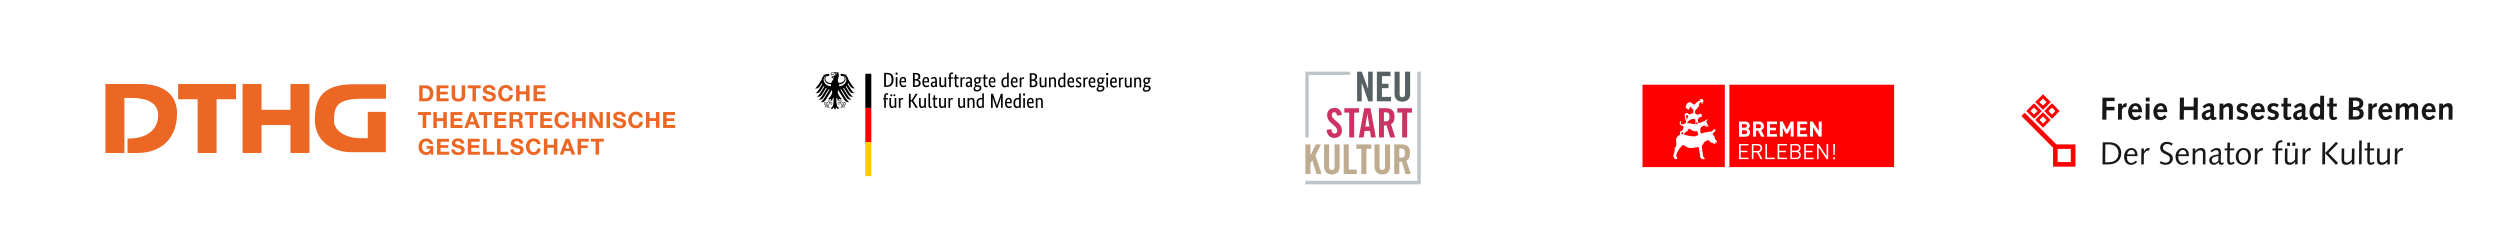
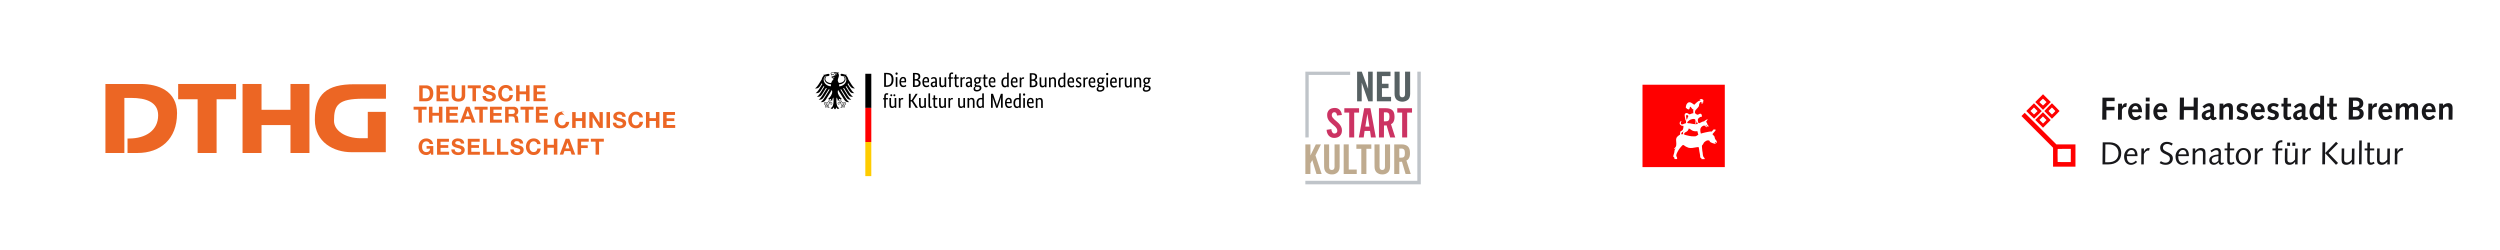
<svg xmlns="http://www.w3.org/2000/svg" viewBox="0 0 1000 100">
  <path d="m0 0h1000v100h-1000z" fill="#fff" />
  <path d="m817.94 41.52.68-.68-.7-.69c-.38-.38-.72-.68-.75-.68s-.35.31-.72.68l-.69.69.69.68c.37.37.71.68.75.68s.37-.31.75-.68m-2.3.86-1.56-1.56 1.56-1.56 1.56-1.56 1.56 1.56 1.56 1.56-1.56 1.56-1.56 1.56zm5.84 2.75c.62-.62.67-.69.59-.79-.05-.06-.37-.39-.7-.73l-.61-.62-.68.68c-.37.37-.68.7-.68.74 0 .06 1.31 1.4 1.37 1.4.02 0 .34-.31.71-.68m-2.25.85c-.83-.83-1.51-1.54-1.51-1.57s.68-.75 1.52-1.59l1.52-1.52 1.53 1.52c.84.84 1.52 1.55 1.52 1.59 0 .06-2.99 3.08-3.05 3.08-.02 0-.72-.68-1.54-1.51m-4.9-.86.69-.69-.72-.72-.72-.72-.7.7-.7.7.67.69c.37.38.7.7.74.7.04.01.37-.29.75-.67m-2.29.83-1.54-1.54 1.54-1.54 1.54-1.54 1.56 1.56 1.56 1.56-1.52 1.52c-.84.84-1.54 1.52-1.56 1.52s-.73-.7-1.58-1.54m5.84 1.36-.72-.72-.7.7-.7.7.72.72.72.72.7-.7.7-.7-.73-.72zm-2.24 2.23-1.56-1.56 1.54-1.54 1.54-1.54 1.56 1.56 1.56 1.56-1.54 1.54-1.54 1.54-1.54-1.56zm12.67 12.67v-2.65h-2.54c-1.4 0-2.59.02-2.65.04-.09.03-.1.32-.1 2.6 0 1.41.02 2.58.04 2.61.02.02 1.21.04 2.64.04h2.6v-2.64zm-7.1.67v-3.78l-6.32-6.32c-3.47-3.47-6.32-6.34-6.32-6.35 0-.05 1.25-1.3 1.3-1.3.02 0 2.88 2.84 6.35 6.32l6.32 6.32h7.63v8.9h-8.96v-3.78z" fill="#f00" />
  <path d="m842.16 57.76h1.35c2.36 0 3.88 1.3 3.88 3.52 0 2.42-1.61 3.63-4.14 3.63h-1.17zm-1.17 7.99h2.44c2.86 0 5.07-1.54 5.07-4.53 0-2.16-1.38-4.3-4.77-4.3h-2.65l-.08 8.83zm14.01-3.32v-.2c0-1.71-.74-3.01-2.45-3.01s-2.91 1.61-2.91 3.36c0 2.08 1.02 3.36 2.78 3.36.94 0 1.77-.48 2.42-1.13l-.5-.55c-.55.5-1.08.92-1.81.92-1.3 0-1.8-1.19-1.8-2.51v-.22h4.26zm-4.17-.69c.17-.87.78-1.76 1.74-1.76 1.03 0 1.42.86 1.42 1.76h-3.15zm5.66 4.01h1.02l.05-4.17c.55-1.02 1.23-1.36 1.65-1.36.14 0 .29.04.4.06l.31-.97c-.14-.05-.33-.09-.55-.09-.92 0-1.54.87-1.76 1.44l-.03-.03v-1.24s-1.03 0-1.03 0l-.05 6.35zm7.38-.52c.74.46 1.47.7 2.42.7 1.94 0 2.86-1.22 2.86-2.54 0-2.77-3.97-2.32-3.97-4.26 0-1.06.87-1.55 1.63-1.55.83 0 1.35.31 1.87.65l.42-.8c-.7-.42-1.48-.69-2.35-.69-1.57 0-2.68.96-2.68 2.32 0 3.09 3.89 2.17 3.89 4.42 0 .98-.72 1.61-1.75 1.61-.69 0-1.4-.32-1.87-.65l-.48.79zm11.7-2.8v-.2c0-1.71-.74-3.01-2.45-3.01s-2.91 1.61-2.91 3.36c0 2.08 1.02 3.36 2.78 3.36.94 0 1.77-.48 2.42-1.13l-.5-.55c-.55.5-1.08.92-1.81.92-1.3 0-1.8-1.19-1.8-2.51v-.22h4.26zm-4.17-.69c.17-.87.78-1.76 1.74-1.76 1.03 0 1.42.86 1.42 1.76h-3.15zm5.65 4.01h1.02l.05-4.44c.65-.79 1.24-1.17 1.9-1.17.7 0 1.16.32 1.16 1.01 0 .63-.01 1.19-.01 1.75l-.03 2.86h1.02l.03-3.15c0-.49.01-.97.01-1.46 0-1.17-.47-1.93-1.94-1.93-.75 0-1.62.43-2.16 1.2h-.03l.04-1.02h-1.02l-.05 6.35zm12.24-.8c-.17.11-.32.22-.54.22-.4 0-.46-.45-.46-.91 0-1.12.1-2.23.1-3.43 0-.98-.54-1.61-1.59-1.61-.92 0-1.33.23-2.6 1.06l.42.66c.93-.7 1.34-.88 1.84-.88.68 0 .97.41.97.96 0 .27-.01.54-.03.8-1.39.05-3.71.47-3.71 2.27 0 1.07.71 1.84 1.84 1.84.82 0 1.43-.46 1.92-1.06.05.54.37 1.06.94 1.06.45 0 .83-.18 1.19-.46l-.28-.52zm-1.94-.72c-.4.49-.88.93-1.51.93-.7 0-1.14-.37-1.14-1.08 0-1.09.92-1.42 2.69-1.65l-.05 1.8zm2.49-4.84v.76h1.09l-.03 2.32c-.01.88-.01 1.4-.01 1.82 0 1.01.38 1.62 1.36 1.62.56 0 1.17-.27 1.59-.55l-.33-.66c-.24.15-.68.37-1.02.37-.43 0-.59-.29-.59-.82 0-.32 0-.79.01-1.51l.03-2.6h1.75v-.76h-1.73l.03-2.35h-1.02l-.03 2.35h-1.1zm5.58 3.18c0-1.76 1.03-2.59 1.99-2.59 1.03 0 1.89.83 1.89 2.59s-1.03 2.59-1.99 2.59c-1.03 0-1.89-.83-1.89-2.59m-1.1 0c0 2.09 1.11 3.36 2.97 3.36 2.02 0 3.1-1.71 3.1-3.36 0-2.08-1.11-3.36-2.97-3.36-2.02 0-3.1 1.71-3.1 3.36m7.55 3.18h1.02l.05-4.17c.55-1.02 1.23-1.36 1.65-1.36.14 0 .29.04.4.06l.31-.97c-.14-.05-.33-.09-.55-.09-.92 0-1.54.87-1.76 1.44l-.03-.03v-1.24s-1.03 0-1.03 0l-.05 6.35zm7.11-5.59h1.24l-.05 5.59h1.02l.05-5.59h1.7v-.76h-1.74l.04-1.02c.03-.77.4-1.46 1.25-1.46h.45v-.84c-1.46 0-2.53.54-2.67 2.09-.04.42-.05.86-.05 1.23h-1.24zm5.88-1.81h1.17v-1.3h-1.17zm2.09 0h1.17v-1.3h-1.17zm-3.01 4.2c0 .49-.01.97-.01 1.46 0 1.17.47 1.93 1.94 1.93.75 0 1.62-.43 2.16-1.2h.03l-.04 1.02h1.02l.05-6.35h-1.02l-.05 4.44c-.65.79-1.24 1.17-1.9 1.17-.7 0-1.16-.32-1.16-1.01 0-.63.01-1.19.01-1.75l.03-2.86h-1.02l-.03 3.15zm7.07 3.2h1.02l.05-4.17c.55-1.02 1.23-1.36 1.65-1.36.14 0 .29.04.4.06l.31-.97c-.14-.05-.33-.09-.55-.09-.92 0-1.54.87-1.76 1.44l-.03-.03v-1.24s-1.03 0-1.03 0l-.05 6.35zm7.9 0h1.1l.08-8.83h-1.1zm5.49.18.83-.73-3.82-3.97 3.79-3.82-.77-.68-4.39 4.52 4.35 4.67zm2.24-3.38c0 .49-.01.97-.01 1.46 0 1.17.47 1.93 1.94 1.93.75 0 1.62-.43 2.16-1.2h.03l-.04 1.02h1.02l.05-6.35h-1.02l-.05 4.44c-.65.79-1.24 1.17-1.9 1.17-.7 0-1.16-.32-1.16-1.01 0-.63.01-1.19.01-1.75l.03-2.86h-1.02l-.03 3.15zm6.97 3.2h1.02l.08-9.57h-1.02zm2.25-6.35v.76h1.08l-.03 2.32c-.01.88-.01 1.4-.01 1.82 0 1.01.38 1.62 1.36 1.62.56 0 1.17-.27 1.59-.55l-.33-.66c-.24.15-.68.37-1.02.37-.43 0-.59-.29-.59-.82 0-.32 0-.79.01-1.51l.03-2.6h1.75v-.76h-1.74l.03-2.35h-1.02l-.03 2.35h-1.1zm4.96 3.15c0 .49-.01.97-.01 1.46 0 1.17.47 1.93 1.94 1.93.75 0 1.62-.43 2.16-1.2h.03l-.04 1.02h1.02l.05-6.35h-1.02l-.05 4.44c-.65.79-1.24 1.17-1.9 1.17-.7 0-1.16-.32-1.16-1.01 0-.63.01-1.19.01-1.75l.03-2.86h-1.02l-.03 3.15zm7.07 3.2h1.02l.05-4.17c.55-1.02 1.23-1.36 1.65-1.36.14 0 .29.04.4.06l.31-.97c-.14-.05-.33-.09-.55-.09-.92 0-1.54.87-1.76 1.44l-.03-.03v-1.24s-1.03 0-1.03 0l-.05 6.35z" fill="#17171a" />
  <path d="m840.89 47.88h1.67v-3.75h3.24v-1.4s-3.2 0-3.2 0v-2.27h3.25v-1.4s-4.87 0-4.87 0l-.09 8.83zm6.28 0h1.57l.04-3.98c.32-.68.75-1.12 1.35-1.12.11 0 .24.03.37.05l.26-1.49c-.15-.04-.31-.06-.46-.06-.79.03-1.19.64-1.49 1.38v-.03s-.01-1.17-.01-1.17h-1.56l-.06 6.43zm9.65-3.02c0-2.25-.84-3.58-2.65-3.58s-2.93 1.71-2.93 3.42c0 2.02 1.17 3.37 2.81 3.37 1.05 0 1.94-.51 2.62-1.26l-.89-.82c-.4.42-.88.83-1.49.83-1.07 0-1.47-1.07-1.48-1.95h4.03zm-3.96-1.1c.06-.64.6-1.39 1.3-1.39.82 0 1.14.7 1.17 1.39h-2.48zm5.37 4.12h1.55l.06-6.43h-1.56l-.06 6.43zm.06-7.33h1.56v-1.5s-1.54 0-1.54 0v1.5zm8.62 4.3c0-2.25-.84-3.58-2.65-3.58s-2.93 1.71-2.93 3.42c0 2.02 1.17 3.37 2.81 3.37 1.05 0 1.94-.51 2.62-1.26l-.89-.82c-.4.42-.88.83-1.49.83-1.07 0-1.47-1.07-1.48-1.95h4.03zm-3.96-1.1c.06-.64.6-1.39 1.3-1.39.82 0 1.14.7 1.17 1.39h-2.48zm8.92 4.12h1.64l.05-3.83h3.89l-.05 3.83h1.66l.08-8.83h-1.66l-.03 3.6h-3.89l.03-3.6h-1.64zm9.86-4.48c.97-.75 1.35-.88 1.67-.88.43 0 .74.14.74.86v.42c-2.78.46-3.45 1.35-3.45 2.39 0 1.15.78 1.87 1.93 1.87.61 0 1.19-.32 1.65-.85.12.54.56.85 1.11.85.29 0 .66-.08 1.34-.52l-.37-.78c-.27.13-.38.17-.46.17-.17 0-.34-.26-.34-.61 0-.27.01-.51.03-.8l.05-1.85c.01-.17.01-.31.01-.54 0-1.25-.88-1.85-1.84-1.85-.69 0-1.41.15-2.81 1.3l.74.83zm2.38 2.88c-.37.4-.79.6-1.11.6-.49 0-.82-.28-.82-.75 0-.65.47-1.01 1.95-1.34l-.03 1.49zm3.65 1.59h1.56l.03-4.36c.4-.38.93-.84 1.42-.84.65 0 .84.28.84 1.07s-.01 1.53-.03 2.53v1.61s1.54 0 1.54 0l.04-3.23c0-.41.01-.8.01-1.44 0-1-.36-1.94-1.71-1.94-.86 0-1.58.4-2.08.96h-.03v-.78h-1.53l-.06 6.43zm6.84-.43c.66.4 1.43.61 2.21.61 1.25 0 2.42-.68 2.42-2.05 0-2.34-3.08-1.57-3.08-2.8 0-.52.55-.77 1-.77.47 0 1.05.23 1.42.51l.66-.98c-.57-.48-1.44-.7-2.18-.7-1.25 0-2.37.66-2.37 1.99 0 2.58 3 1.58 3 2.87 0 .52-.42.75-.89.75-.59 0-1.11-.24-1.61-.54l-.57 1.1zm11.32-2.59c0-2.25-.84-3.58-2.65-3.58s-2.93 1.71-2.93 3.42c0 2.02 1.17 3.37 2.81 3.37 1.05 0 1.94-.51 2.62-1.26l-.89-.82c-.4.42-.88.83-1.49.83-1.07 0-1.47-1.07-1.48-1.95h4.03zm-3.96-1.1c.06-.64.6-1.39 1.3-1.39.82 0 1.14.7 1.18 1.39zm4.95 3.69c.66.4 1.43.61 2.21.61 1.25 0 2.42-.68 2.42-2.05 0-2.34-3.08-1.57-3.08-2.8 0-.52.55-.77 1-.77.47 0 1.05.23 1.42.51l.66-.98c-.57-.48-1.44-.7-2.18-.7-1.25 0-2.37.66-2.37 1.99 0 2.58 3 1.58 3 2.87 0 .52-.42.75-.89.75-.59 0-1.11-.24-1.61-.54l-.57 1.1zm9.27-.87c-.22.15-.45.31-.71.31-.38 0-.52-.26-.52-.68 0-.47 0-1.06.01-1.7l.04-1.89h1.43v-1.17l-1.44.03.05-2.3h-1.56l-.05 2.3-.86-.03v1.17h.87l-.04 1.97c-.01.56-.01 1.25-.01 1.54 0 1.36.68 1.93 1.75 1.93.19 0 .56-.03.97-.26l.52-.28zm2.11-3.18c.97-.75 1.35-.88 1.67-.88.43 0 .74.14.74.86v.42c-2.78.46-3.45 1.35-3.45 2.39 0 1.15.78 1.87 1.93 1.87.61 0 1.19-.32 1.65-.85.11.54.56.85 1.11.85.29 0 .66-.08 1.34-.52l-.37-.78c-.27.13-.38.17-.46.17-.17 0-.34-.26-.34-.61 0-.27.01-.51.03-.8l.05-1.85c.01-.17.01-.31.01-.54 0-1.25-.88-1.85-1.84-1.85-.69 0-1.41.15-2.81 1.3l.74.83zm2.38 2.88c-.37.4-.79.6-1.11.6-.49 0-.82-.28-.82-.75 0-.65.47-1.01 1.95-1.34l-.03 1.49zm7.44 1.59h1.49l.04-9.57h-1.55l-.04 3.6h-.03c-.36-.46-.93-.61-1.43-.61-1.8 0-2.8 1.72-2.8 3.46 0 1.91 1.12 3.28 2.69 3.28.65 0 1.28-.37 1.6-.85h.03v.7zm-.09-2.18c-.09.55-.64 1.01-1.13 1.01-.9 0-1.55-.84-1.55-2.03 0-1.25.74-2.06 1.59-2.06.54 0 .9.32 1.09.59zm6.46.88c-.22.15-.45.31-.71.31-.38 0-.52-.26-.52-.68 0-.47 0-1.06.01-1.7l.04-1.89h1.43v-1.17l-1.44.03.05-2.3h-1.56l-.05 2.3-.86-.03v1.17h.87l-.04 1.97c-.01.56-.01 1.25-.01 1.54 0 1.36.68 1.93 1.75 1.93.19 0 .56-.03.97-.26l.52-.28zm5 1.3h3.21c1.67 0 2.79-.93 2.79-2.4 0-1.07-.62-1.9-1.7-2.07v-.03c.87-.1 1.54-.87 1.54-2.07 0-1.33-1.07-2.27-2.75-2.27h-3.01l-.09 8.83zm1.66-1.25.04-2.58h.9c1.2 0 1.77.46 1.77 1.35 0 .75-.55 1.24-1.6 1.23zm.05-3.83v-2.5h1.04c.97 0 1.54.42 1.54 1.23 0 .89-.78 1.28-1.63 1.28h-.95zm6.09 5.08h1.57l.04-3.98c.32-.68.75-1.12 1.35-1.12.12 0 .24.03.37.05l.25-1.49c-.15-.04-.31-.06-.46-.06-.79.03-1.19.64-1.49 1.38v-.03s-.01-1.17-.01-1.17h-1.56l-.06 6.43zm9.65-3.02c0-2.25-.84-3.58-2.65-3.58s-2.93 1.71-2.93 3.42c0 2.02 1.17 3.37 2.81 3.37 1.05 0 1.94-.51 2.62-1.26l-.89-.82c-.4.42-.88.83-1.49.83-1.07 0-1.47-1.07-1.48-1.95h4.03zm-3.96-1.1c.06-.64.6-1.39 1.3-1.39.82 0 1.14.7 1.17 1.39h-2.48zm5.33 4.12h1.54l.05-4.35c.27-.33.87-.86 1.33-.86.49 0 .78.31.78.79 0 .34-.01 1.23-.01 1.89v2.53s1.53 0 1.53 0l.05-4.35c.27-.33.87-.86 1.33-.86.49 0 .78.31.78.79 0 .34-.01 1.23-.01 1.89v2.53s1.54 0 1.54 0c0-1.58.01-3.18.01-4.76 0-.82-.29-1.85-1.73-1.85-.82 0-1.62.43-2.11 1.1-.2-.75-.82-1.1-1.57-1.1-.79 0-1.52.45-1.92 1.06l-.03-.03v-.85h-1.54l-.03 6.43zm15.98-3.02c0-2.25-.84-3.58-2.65-3.58s-2.93 1.71-2.93 3.42c0 2.02 1.17 3.37 2.81 3.37 1.05 0 1.94-.51 2.62-1.26l-.89-.82c-.4.42-.88.83-1.49.83-1.07 0-1.47-1.07-1.48-1.95h4.03zm-3.96-1.1c.06-.64.6-1.39 1.3-1.39.82 0 1.14.7 1.18 1.39zm5.3 4.12h1.56l.03-4.36c.4-.38.93-.84 1.42-.84.65 0 .84.28.84 1.07s-.01 1.53-.03 2.53v1.61s1.54 0 1.54 0l.04-3.23c0-.41.01-.8.01-1.44 0-1-.36-1.94-1.71-1.94-.86 0-1.58.4-2.08.96h-.03v-.78h-1.53l-.06 6.43z" fill="#17171a" />
  <path d="m416.46 43.16v-2.51c0-.33-.06-.57-.17-.71s-.28-.21-.51-.21c-.19 0-.36.05-.49.15s-.23.19-.31.28v3h-.66v-3.9h.6v.44h.02s.05-.08.11-.14c.05-.06.12-.12.21-.18s.19-.11.31-.15.25-.06.41-.06c.17 0 .33.03.47.08s.26.13.36.25c.1.11.17.26.23.44.05.18.08.4.08.67v2.56h-.66zm-4.24-3.46c-.23 0-.42.1-.56.29s-.22.48-.24.84h1.42s0-.07.01-.12c0-.05 0-.11 0-.17 0-.27-.05-.48-.16-.63s-.27-.22-.47-.22m1.23.88c0 .17 0 .31-.02.43-.01.12-.02.23-.03.32h-1.99c.02.46.12.8.3 1.02s.43.32.76.32c.11 0 .22-.01.31-.04s.17-.06.24-.1.12-.08.17-.11c.05-.04.08-.07.1-.09l.24.46s-.07.07-.12.12-.13.1-.22.15-.21.1-.34.13c-.14.04-.3.06-.48.06-.24 0-.46-.04-.66-.12s-.37-.21-.5-.38c-.14-.17-.25-.39-.32-.65-.08-.26-.11-.58-.11-.95 0-.35.04-.65.12-.9s.19-.46.32-.62c.14-.16.29-.28.47-.36s.37-.12.58-.12c.37 0 .67.12.88.35.21.24.32.59.32 1.06m-3.83-2.26c-.14 0-.24-.04-.32-.13s-.12-.2-.12-.34.04-.25.12-.33c.08-.09.19-.13.32-.13s.24.04.32.13.12.2.12.33-.04.25-.12.34-.19.13-.32.13m.33 4.84h-.66v-3.9h.66zm-3.05-.49c.1 0 .19-.01.28-.04.08-.03.15-.06.21-.1s.11-.08.15-.13c.04-.04.07-.08.09-.11v-2.4c-.06-.04-.13-.07-.21-.1s-.18-.04-.3-.04c-.15 0-.29.03-.43.08-.13.05-.25.14-.35.26s-.17.27-.23.46-.09.42-.09.7.02.5.07.68.11.33.19.44.17.19.28.24c.1.05.21.07.33.07m-1.54-1.4c0-.4.05-.73.15-.99.1-.27.24-.48.4-.64s.35-.28.55-.35c.21-.07.41-.1.62-.1.12 0 .23 0 .33.03.09.02.17.04.23.07v-1.87l.66-.07v5.81h-.6v-.41h-.02s-.05.08-.09.13c-.04.06-.1.11-.18.17s-.17.11-.28.15-.25.06-.4.06c-.18 0-.36-.04-.52-.11s-.31-.19-.43-.35-.22-.37-.3-.62c-.07-.25-.11-.56-.11-.91m-1.93-1.57c-.23 0-.42.1-.56.29s-.22.48-.24.84h1.42s0-.07.01-.12c0-.05 0-.11 0-.17 0-.27-.05-.48-.16-.63s-.26-.22-.47-.22m1.23.88c0 .17 0 .31-.02.43-.01.12-.02.23-.03.32h-1.99c.02.46.12.8.3 1.02s.43.32.76.32c.11 0 .22-.01.31-.04s.17-.06.24-.1.12-.08.17-.11c.05-.04.08-.07.1-.09l.24.46s-.07.07-.12.12-.13.1-.22.15-.21.1-.34.13c-.14.04-.3.06-.48.06-.24 0-.46-.04-.66-.12s-.36-.21-.5-.38-.25-.39-.32-.65c-.08-.26-.11-.58-.11-.95 0-.35.04-.65.12-.9s.19-.46.32-.62c.14-.16.29-.28.47-.36s.37-.12.58-.12c.37 0 .67.12.88.35.21.24.32.59.32 1.06m-3.61-3.02v5.6h-.68v-3.16c0-.16 0-.31 0-.45s0-.27.01-.37c0-.11.01-.19.02-.25h-.02c-.03.12-.08.33-.17.6-.08.28-.18.58-.29.9l-.93 2.74h-.56l-.93-2.74c-.11-.32-.2-.62-.29-.9-.08-.28-.14-.48-.17-.6h-.02c0 .06.01.15.02.26 0 .11 0 .23.01.37v.45 3.16h-.68v-5.6h.79l1.32 3.87c.06.18.11.35.16.52s.07.32.09.44h.02c0-.12.03-.27.08-.44s.1-.34.16-.52l1.32-3.87h.74zm-8.93 5.12c.1 0 .19-.01.28-.04.08-.03.15-.06.21-.1s.11-.08.15-.13c.04-.04.07-.08.09-.11v-2.4c-.06-.04-.13-.07-.21-.1s-.18-.04-.3-.04c-.15 0-.29.03-.43.08-.13.05-.25.14-.35.26s-.18.27-.23.46c-.06.19-.09.42-.09.7s.02.5.07.68.11.33.19.44.17.19.28.24c.1.05.21.07.33.07m-1.54-1.4c0-.4.05-.73.15-.99.1-.27.24-.48.4-.64s.35-.28.55-.35c.21-.07.41-.1.62-.1.12 0 .23 0 .32.03.09.02.17.04.23.07v-1.87l.66-.07v5.81h-.6v-.41h-.02s-.05.08-.09.13c-.04.06-.1.11-.18.17s-.17.11-.28.15-.25.06-.4.06c-.18 0-.36-.04-.52-.11-.17-.07-.31-.19-.43-.35s-.22-.37-.3-.62c-.07-.25-.11-.56-.11-.91m-1.46 1.89v-2.51c0-.33-.06-.57-.17-.71s-.28-.21-.51-.21c-.19 0-.36.05-.49.15s-.23.19-.31.28v3h-.66v-3.9h.6v.44h.02s.05-.08.11-.14c.05-.06.12-.12.21-.18s.19-.11.31-.15.25-.06.41-.06c.17 0 .33.03.47.08s.26.13.36.25c.1.11.17.26.23.44.05.18.08.4.08.67v2.56h-.66zm-3.14 0h-.6v-.44h-.02s-.05.08-.11.14c-.05.06-.12.12-.21.18-.08.06-.19.11-.3.15-.12.04-.25.06-.4.06-.17 0-.33-.03-.47-.08s-.26-.13-.35-.25c-.1-.11-.17-.26-.22-.44s-.08-.4-.08-.67v-2.56h.66v2.51c0 .32.05.56.16.69.11.14.27.21.49.21.19 0 .35-.05.48-.14s.23-.19.31-.28v-2.99h.66v3.9zm-4.91-3.32s-.05-.02-.11-.04c-.05-.02-.13-.02-.22-.02-.21 0-.37.06-.48.17-.12.11-.2.23-.25.36v2.86h-.66v-3.9h.6v.53h.02c.03-.08.06-.15.11-.22.04-.07.1-.14.16-.19.06-.06.14-.1.23-.13s.2-.05.32-.05c.09 0 .17 0 .22.02.06.02.1.03.13.04l-.08.58zm-2.72 3.32h-.6v-.44h-.02s-.05.08-.11.14c-.05.06-.12.12-.21.18-.08.06-.19.11-.3.15-.12.04-.25.06-.4.06-.17 0-.33-.03-.47-.08s-.26-.13-.35-.25c-.1-.11-.17-.26-.22-.44s-.08-.4-.08-.67v-2.56h.66v2.51c0 .32.05.56.16.69.11.14.27.21.49.21.19 0 .35-.05.48-.14s.23-.19.31-.28v-2.99h.66v3.9zm-3.48-3.36h-.85v2.16c0 .28.04.46.11.56s.19.15.36.15c.1 0 .18-.01.25-.04s.12-.05.15-.07l.09.53s-.09.06-.19.1c-.1.05-.24.07-.41.07-.34 0-.59-.09-.76-.28s-.25-.5-.25-.93v-2.25h-.47v-.44l.47-.1.07-1.09h.58v1.09h.93zm-2.87 2.45c0 .16.02.28.07.34.05.07.13.1.24.1.06 0 .11 0 .15-.02.04-.01.07-.02.09-.03l.06.49s-.09.04-.18.06-.2.04-.35.04c-.22 0-.4-.07-.54-.2-.14-.14-.2-.38-.2-.72v-4.89l.66-.07zm-1.66.91h-.6v-.44h-.02s-.05.08-.11.14c-.05.06-.12.12-.21.18-.08.06-.19.11-.3.15-.12.04-.25.06-.4.06-.17 0-.33-.03-.47-.08s-.26-.13-.35-.25c-.1-.11-.17-.26-.22-.44s-.08-.4-.08-.67v-2.56h.66v2.51c0 .32.05.56.16.69.11.14.27.21.49.21.19 0 .35-.05.48-.14s.23-.19.31-.28v-2.99h.66v3.9zm-5.09-2.87 1.9 2.87h-.87l-1.62-2.55h-.42v2.55h-.71v-5.6h.71v2.49h.43l1.57-2.49h.79l-1.77 2.74zm-4.04-.45s-.05-.02-.11-.04c-.05-.02-.13-.02-.22-.02-.21 0-.37.06-.48.17-.12.11-.2.23-.25.36v2.86h-.66v-3.9h.6v.53h.02c.03-.08.06-.15.11-.22.04-.07.1-.14.16-.19.06-.06.14-.1.23-.13s.2-.05.32-.05c.09 0 .17 0 .22.02.06.02.1.03.13.04l-.08.58zm-3.09-1.7c0 .12-.04.22-.11.3-.08.08-.17.11-.28.11s-.2-.04-.28-.11-.11-.18-.11-.3.04-.22.11-.3c.08-.08.17-.11.28-.11s.2.04.28.11.11.18.11.3m-1.25 0c0 .12-.04.22-.11.3s-.17.11-.28.11-.2-.04-.28-.11-.11-.18-.11-.3.04-.22.11-.3c.08-.08.17-.11.28-.11s.2.04.28.11c.08.08.11.18.11.3m1.62 5.02h-.6v-.44h-.02s-.05.08-.11.14c-.05.06-.12.12-.21.18-.08.06-.19.11-.3.15-.12.04-.25.06-.4.06-.17 0-.33-.03-.47-.08s-.26-.13-.35-.25c-.1-.11-.17-.26-.22-.44s-.08-.4-.08-.67v-2.56h.66v2.51c0 .32.05.56.16.69.11.14.27.21.49.21.19 0 .35-.05.48-.14s.23-.19.31-.28v-2.99h.66v3.9zm-3.38-3.36h-.8v3.36h-.66v-3.36h-.47v-.44l.47-.09v-.78c0-.21.03-.39.09-.54s.14-.28.24-.37c.1-.1.21-.17.34-.21s.27-.07.41-.07.26.02.36.06.16.07.19.09l-.14.54s-.08-.04-.14-.07-.13-.04-.22-.04c-.16 0-.28.05-.36.15s-.12.28-.12.54v.7h.88l-.08.54zm104.18-7.51c0-.28-.07-.48-.2-.6s-.29-.18-.47-.18c-.19 0-.35.06-.49.18s-.2.32-.2.6.07.48.2.6c.14.12.29.18.47.18.19 0 .35-.06.48-.18s.2-.32.2-.6m-.87 2.57c-.11 0-.21 0-.3-.02-.05.03-.1.06-.14.1-.05.04-.09.08-.13.14-.04.05-.07.12-.09.19s-.04.16-.04.26c0 .42.23.63.69.63.4 0 .69-.08.88-.23s.28-.33.28-.53c0-.19-.06-.32-.18-.4s-.28-.12-.48-.12h-.5zm1.81-3.26h-.49c.12.21.19.44.19.7 0 .21-.03.39-.1.56s-.16.3-.28.42c-.12.11-.27.2-.43.26-.17.06-.34.09-.53.09h-.11s-.07 0-.11 0c-.06.03-.13.07-.2.13s-.11.14-.11.24c0 .08.03.15.09.2s.16.08.3.08h.5c.18 0 .35.02.51.06s.29.1.41.18.21.19.27.32.1.29.1.47c0 .21-.04.4-.13.58-.09.17-.21.32-.38.45-.16.12-.36.22-.59.29s-.49.11-.78.11c-.42 0-.73-.09-.95-.27s-.33-.44-.33-.78c0-.15.03-.27.08-.38s.11-.2.18-.28.14-.14.22-.19c.07-.05.13-.08.17-.11v-.02c-.17-.12-.25-.31-.25-.54 0-.1.02-.19.06-.27s.09-.14.14-.19.1-.09.15-.12.09-.05.12-.06v-.02c-.2-.09-.36-.24-.48-.43-.12-.2-.18-.45-.18-.76 0-.22.04-.41.11-.57.07-.17.17-.3.28-.41.12-.11.26-.19.42-.24s.33-.08.52-.08.36.03.52.1h1.19l-.09.51zm-4.43 3.39v-2.51c0-.33-.06-.57-.17-.71s-.28-.21-.51-.21c-.19 0-.36.05-.49.15s-.23.19-.31.28v3h-.66v-3.9h.6v.44h.02s.05-.08.11-.14c.05-.06.12-.12.21-.18s.19-.11.31-.15.25-.07.41-.07c.17 0 .33.03.47.08s.26.13.36.25c.1.11.17.26.23.44.05.18.08.4.08.67v2.56zm-3.14 0h-.6v-.44h-.02s-.05.08-.11.14-.12.12-.21.18c-.08.06-.19.11-.3.15-.12.04-.25.06-.4.06-.17 0-.33-.03-.47-.08s-.26-.13-.35-.25c-.1-.11-.17-.26-.22-.44s-.08-.4-.08-.67v-2.56h.66v2.51c0 .33.05.56.16.69.11.14.27.21.49.21.19 0 .35-.05.48-.14s.23-.19.31-.28v-2.99h.66v3.9zm-3.38-3.32s-.05-.02-.11-.04c-.05-.02-.13-.02-.22-.02-.21 0-.37.06-.48.17-.12.11-.2.23-.25.36v2.86h-.66v-3.9h.6v.53h.02c.03-.08.06-.15.11-.22.04-.07.1-.14.16-.19.07-.06.14-.1.23-.13s.2-.05.32-.05c.09 0 .17 0 .22.02.06.02.1.03.13.04l-.08.58zm-3.83-.14c-.23 0-.42.1-.56.29s-.22.48-.24.84h1.42s0-.07.01-.12c0-.05 0-.11 0-.17 0-.27-.05-.48-.16-.63s-.26-.22-.47-.22m1.23.88c0 .17 0 .31-.02.43-.01.12-.02.23-.03.32h-1.99c.02.46.12.8.3 1.01.18.22.43.33.76.33.11 0 .22-.01.31-.04s.17-.06.24-.1.12-.08.17-.11c.05-.04.08-.07.1-.09l.24.46s-.07.07-.12.12-.13.1-.22.15-.21.1-.34.13c-.14.04-.3.06-.48.06-.24 0-.46-.04-.66-.12s-.36-.21-.5-.38-.25-.39-.32-.65c-.08-.26-.11-.58-.11-.95 0-.35.04-.65.12-.9s.19-.46.32-.62c.14-.16.29-.28.47-.36s.37-.12.58-.12c.37 0 .67.12.88.35.21.24.32.59.32 1.06m-3.83-2.26c-.14 0-.24-.04-.33-.13-.08-.09-.12-.2-.12-.34s.04-.25.12-.33c.08-.09.19-.13.33-.13s.24.04.32.13.12.2.12.33-.04.25-.12.34-.19.13-.32.13m.32 4.84h-.66v-3.9h.66zm-2.35-2.69c0-.28-.07-.48-.2-.6s-.29-.18-.47-.18c-.19 0-.35.06-.49.18s-.2.32-.2.6.07.48.2.6.29.18.47.18c.19 0 .35-.06.48-.18s.2-.32.2-.6m-.87 2.57c-.11 0-.21 0-.3-.02-.05.03-.1.06-.14.1-.05.04-.09.08-.13.14-.04.05-.07.12-.09.19s-.04.16-.04.26c0 .42.23.63.69.63.4 0 .69-.08.88-.23s.28-.33.28-.53c0-.19-.06-.32-.18-.4s-.28-.12-.48-.12h-.5zm1.81-3.26h-.49c.12.21.19.44.19.7 0 .21-.03.39-.1.56s-.16.3-.28.42c-.12.11-.27.2-.43.26s-.34.09-.53.09h-.11s-.07 0-.11 0c-.07.03-.13.07-.2.13s-.11.14-.11.24c0 .08.03.15.09.2s.16.08.3.08h.5c.18 0 .35.02.51.06s.29.1.41.18.21.19.27.32.1.29.1.47c0 .21-.04.4-.13.58-.09.17-.22.32-.38.45-.16.12-.36.22-.59.29s-.49.11-.78.11c-.42 0-.73-.09-.95-.27s-.32-.44-.32-.78c0-.15.03-.27.08-.38s.11-.2.18-.28.14-.14.22-.19c.07-.05.13-.08.17-.11v-.02c-.17-.12-.25-.31-.25-.54 0-.1.02-.19.06-.27s.09-.14.14-.19.1-.09.15-.12.09-.05.12-.06v-.02c-.2-.09-.36-.24-.48-.43-.12-.2-.18-.45-.18-.76 0-.22.04-.41.11-.57.07-.17.17-.3.28-.41.12-.11.26-.19.42-.24s.33-.08.52-.08.36.03.52.1h1.19l-.09.51zm-4.91-.07c-.23 0-.42.1-.56.29s-.22.48-.24.84h1.42s0-.07.01-.12c0-.05 0-.11 0-.17 0-.27-.05-.48-.16-.63s-.27-.22-.47-.22m1.23.88c0 .17 0 .31-.02.43-.01.12-.02.23-.03.32h-1.99c.02.46.12.8.3 1.01.18.22.43.33.76.33.11 0 .22-.01.31-.04s.17-.06.24-.1.13-.08.17-.11c.05-.04.08-.07.1-.09l.24.46s-.07.07-.12.12-.13.1-.22.15-.21.1-.34.13c-.14.04-.3.06-.48.06-.24 0-.46-.04-.66-.12s-.37-.21-.5-.38c-.14-.17-.25-.39-.32-.65-.08-.26-.11-.58-.11-.95 0-.35.04-.65.12-.9s.19-.46.32-.62c.14-.16.29-.28.47-.36s.37-.12.58-.12c.37 0 .67.12.88.35s.32.59.32 1.06m-3.05-.74s-.05-.02-.11-.04c-.05-.02-.13-.02-.22-.02-.21 0-.37.06-.48.17-.12.11-.2.23-.25.36v2.86h-.66v-3.9h.6v.53h.02c.03-.08.06-.15.11-.22.04-.07.1-.14.16-.19s.14-.1.23-.13.2-.05.32-.05c.09 0 .17 0 .22.02.06.02.1.03.13.04l-.08.58zm-2.88.21s-.12-.11-.24-.2c-.11-.08-.26-.13-.45-.13-.17 0-.31.04-.4.12s-.14.18-.14.29c0 .15.04.27.13.36.08.09.21.2.39.3l.24.15c.27.16.47.33.63.51.15.18.23.42.23.7 0 .31-.11.57-.32.78s-.52.32-.92.32c-.16 0-.3-.02-.41-.05-.12-.03-.22-.07-.31-.11s-.16-.09-.22-.14-.11-.1-.15-.14l.32-.52s.07.07.12.11.1.09.17.13c.06.04.14.07.22.1s.18.04.28.04c.19 0 .34-.04.45-.13.1-.09.15-.19.15-.32 0-.09-.01-.17-.04-.24-.02-.07-.06-.13-.11-.18s-.11-.11-.18-.15c-.07-.05-.15-.1-.24-.16l-.24-.15c-.24-.16-.43-.32-.57-.5-.14-.17-.21-.4-.21-.67 0-.15.03-.28.09-.4s.14-.23.24-.32.22-.16.36-.21.29-.08.44-.08.28.01.39.04.2.07.28.11c.08.05.14.09.19.14s.09.09.13.12l-.28.47zm-3.79-.35c-.23 0-.42.1-.56.29s-.22.48-.24.84h1.42s0-.07.01-.12c0-.05 0-.11 0-.17 0-.27-.05-.48-.16-.63s-.27-.22-.47-.22m1.23.88c0 .17 0 .31-.02.43-.01.12-.02.23-.03.32h-1.99c.02.46.12.8.3 1.01.18.22.43.33.76.33.11 0 .22-.01.31-.04s.17-.06.24-.1.12-.08.17-.11c.05-.04.08-.07.1-.09l.24.46s-.07.07-.12.12-.13.1-.22.15-.21.1-.34.13c-.14.04-.3.06-.48.06-.24 0-.46-.04-.66-.12s-.37-.21-.5-.38c-.14-.17-.25-.39-.32-.65-.08-.26-.11-.58-.11-.95 0-.35.04-.65.12-.9s.19-.46.32-.62c.14-.16.29-.28.47-.36s.37-.12.58-.12c.37 0 .67.12.88.35.21.24.32.59.32 1.06m-4.9 2.09c.1 0 .19-.01.28-.04.08-.03.15-.06.21-.1s.11-.08.15-.13c.04-.04.07-.08.09-.11v-2.4c-.06-.04-.13-.07-.21-.1s-.18-.04-.3-.04c-.15 0-.29.03-.43.08-.13.05-.25.14-.35.26s-.17.27-.23.46-.09.42-.09.7.02.5.07.68.11.33.19.44.17.19.28.24c.1.05.21.07.32.07m-1.54-1.4c0-.4.05-.73.15-.99s.24-.48.4-.64.35-.28.55-.35c.21-.07.41-.1.62-.1.12 0 .23 0 .32.03.09.02.17.04.23.07v-1.87l.66-.07v5.81h-.6v-.41h-.02s-.05.08-.09.13c-.04.06-.1.11-.18.17s-.17.11-.28.15-.25.06-.4.06c-.18 0-.36-.04-.52-.11-.17-.07-.31-.19-.43-.35s-.22-.37-.3-.62c-.07-.25-.11-.56-.11-.91m-1.46 1.89v-2.51c0-.33-.06-.57-.17-.71s-.28-.21-.51-.21c-.19 0-.36.05-.49.15s-.23.19-.31.28v3h-.66v-3.9h.6v.44h.02s.05-.08.11-.14c.05-.06.12-.12.21-.18s.19-.11.31-.15.25-.07.41-.07c.17 0 .33.03.47.08s.26.13.36.25c.1.11.17.26.23.44.05.18.08.4.08.67v2.56zm-3.14 0h-.6v-.44h-.02s-.05.08-.11.14-.12.12-.21.18c-.08.06-.19.11-.3.15-.12.04-.25.06-.4.06-.17 0-.33-.03-.47-.08s-.26-.13-.35-.25c-.1-.11-.17-.26-.22-.44s-.08-.4-.08-.67v-2.56h.66v2.51c0 .33.05.56.16.69.11.14.27.21.49.21.19 0 .35-.05.48-.14s.23-.19.31-.28v-2.99h.66v3.9zm-4.35-1.57c0-.3-.1-.54-.3-.72s-.48-.26-.85-.26h-.48v1.97h.44c.42 0 .72-.08.91-.25s.28-.41.28-.74m-.11-2.58c0-.26-.09-.47-.28-.64-.18-.17-.47-.25-.87-.25h-.37v1.93h.37c.38 0 .67-.09.86-.28.19-.18.29-.44.29-.76m.71-.02c0 .19-.02.36-.07.51s-.11.27-.2.38c-.08.11-.18.19-.29.26-.11.06-.23.11-.35.15v.02c.15.03.28.08.41.15.13.08.24.17.33.28s.17.25.23.4.09.32.09.51c0 .22-.04.42-.11.61-.08.18-.19.34-.35.48s-.36.24-.6.32-.53.11-.87.11h-1.15v-5.6h1.08c.33 0 .61.03.85.1s.43.16.58.29c.15.12.26.27.33.45s.1.37.1.59m-5.26.85s-.05-.02-.11-.04c-.05-.02-.13-.02-.22-.02-.21 0-.37.06-.48.17-.12.11-.2.23-.25.36v2.86h-.66v-3.9h.6v.53h.02c.03-.08.06-.15.11-.22.04-.07.1-.14.16-.19.06-.06.14-.1.23-.13s.2-.05.32-.05c.09 0 .17 0 .22.02.06.02.1.03.13.04l-.08.58zm-3.83-.14c-.23 0-.42.1-.56.29s-.22.48-.24.84h1.42s0-.07.01-.12c0-.05 0-.11 0-.17 0-.27-.05-.48-.16-.63s-.27-.22-.47-.22m1.23.88c0 .17 0 .31-.02.43-.01.12-.02.23-.03.32h-1.99c.02.46.12.8.3 1.01.18.22.43.33.76.33.11 0 .22-.01.31-.04s.17-.06.24-.1.12-.08.17-.11c.05-.04.08-.07.1-.09l.24.46s-.07.07-.12.12-.13.1-.22.15-.21.1-.34.13c-.14.04-.3.06-.48.06-.24 0-.46-.04-.66-.12s-.37-.21-.5-.38c-.14-.17-.25-.39-.32-.65-.08-.26-.11-.58-.11-.95 0-.35.04-.65.12-.9s.19-.46.32-.62c.14-.16.29-.28.47-.36s.37-.12.58-.12c.37 0 .67.12.88.35.21.24.32.59.32 1.06m-4.9 2.09c.1 0 .19-.01.28-.04s.15-.06.21-.1.11-.08.15-.13c.04-.04.07-.08.09-.11v-2.4c-.06-.04-.13-.07-.21-.1s-.18-.04-.3-.04c-.15 0-.29.03-.43.08-.13.05-.25.14-.35.26s-.17.27-.23.46-.09.42-.09.7.02.5.07.68.11.33.19.44.17.19.28.24c.1.05.21.07.32.07m-1.54-1.4c0-.4.05-.73.15-.99s.24-.48.4-.64.35-.28.55-.35c.21-.07.41-.1.62-.1.12 0 .23 0 .33.03.09.02.17.04.23.07v-1.87l.66-.07v5.81h-.6v-.41h-.02s-.05.08-.09.13c-.04.06-.1.11-.18.17s-.17.11-.28.15-.25.06-.4.06c-.18 0-.36-.04-.52-.11s-.31-.19-.43-.35c-.13-.16-.22-.37-.3-.62-.07-.25-.11-.56-.11-.91m-3.65-1.57c-.23 0-.42.1-.56.29s-.22.48-.24.84h1.42s0-.07.01-.12c0-.05 0-.11 0-.17 0-.27-.05-.48-.16-.63s-.27-.22-.47-.22m1.23.88c0 .17 0 .31-.02.43-.01.12-.02.23-.03.32h-1.99c.02.46.12.8.3 1.01.18.22.43.33.76.33.11 0 .22-.01.31-.04s.17-.06.24-.1.13-.08.17-.11c.05-.04.08-.07.1-.09l.24.46s-.07.07-.12.12-.13.1-.22.15-.21.1-.34.13c-.14.04-.3.06-.48.06-.24 0-.46-.04-.66-.12s-.37-.21-.5-.38c-.14-.17-.25-.39-.32-.65-.08-.26-.11-.58-.11-.95 0-.35.04-.65.12-.9s.19-.46.32-.62c.14-.16.29-.28.47-.36s.37-.12.58-.12c.37 0 .67.12.88.35.21.24.32.59.32 1.06m-3.19-.78h-.85v2.16c0 .28.04.46.11.56s.19.15.36.15c.1 0 .18-.01.25-.04s.12-.05.15-.07l.09.53s-.09.06-.19.1c-.1.05-.24.07-.41.07-.34 0-.59-.09-.75-.28-.17-.19-.25-.5-.25-.93v-2.25h-.47v-.44l.47-.1.07-1.09h.58v1.09h.93l-.08.54zm-3.35.67c0-.28-.07-.48-.2-.6s-.29-.18-.47-.18c-.19 0-.35.06-.49.18s-.2.32-.2.6.07.48.2.6c.14.12.29.18.47.18.19 0 .35-.06.48-.18s.2-.32.2-.6m-.87 2.57c-.11 0-.21 0-.3-.02-.05.03-.1.06-.14.1-.05.04-.09.08-.13.14-.04.05-.07.12-.09.19s-.04.16-.04.26c0 .42.23.63.69.63.4 0 .69-.08.88-.23s.28-.33.28-.53c0-.19-.06-.32-.18-.4s-.28-.12-.48-.12h-.5zm1.81-3.26h-.49c.12.21.19.44.19.7 0 .21-.03.39-.1.56s-.16.3-.28.42c-.12.11-.26.2-.43.26-.16.06-.34.09-.53.09h-.11s-.07 0-.11 0c-.07.03-.13.07-.2.13s-.11.14-.11.24c0 .08.03.15.09.2s.16.08.3.08h.5c.18 0 .35.02.51.06s.29.1.41.18.21.19.27.32.1.29.1.47c0 .21-.04.4-.13.58s-.22.32-.38.45c-.16.12-.36.22-.59.29s-.49.11-.78.11c-.42 0-.73-.09-.95-.27s-.32-.44-.32-.78c0-.15.03-.27.08-.38s.11-.2.18-.28.14-.14.22-.19c.07-.05.13-.08.17-.11v-.02c-.17-.12-.25-.31-.25-.54 0-.1.02-.19.06-.27s.09-.14.14-.19.1-.09.15-.12.09-.05.12-.06v-.02c-.2-.09-.36-.24-.48-.43-.12-.2-.18-.45-.18-.76 0-.22.04-.41.11-.57.07-.17.17-.3.28-.41.12-.11.26-.19.42-.24s.33-.08.52-.08.36.03.52.1h1.19l-.09.51zm-5.08 2.92c.09 0 .17-.01.24-.04s.13-.06.18-.1.09-.08.13-.13.07-.09.09-.12v-.86h-.21c-.31.02-.55.07-.71.17s-.24.25-.24.47c0 .2.05.35.14.45s.22.15.38.15m-1.18-.53c0-.23.04-.42.13-.57s.2-.28.35-.37.32-.16.52-.2.41-.06.63-.06h.2v-.37c0-.33-.06-.56-.17-.68-.12-.12-.28-.19-.49-.19-.19 0-.36.04-.49.13-.13.08-.23.16-.31.22l-.28-.44s.1-.09.17-.15c.07-.05.15-.11.25-.15s.21-.09.33-.12.26-.05.42-.05c.4 0 .7.11.91.33s.31.58.31 1.07v1.78c0 .17 0 .33.02.49.01.16.02.27.03.32h-.63l-.02-.43h-.02s-.05.1-.1.17c-.04.06-.1.12-.16.17s-.14.1-.24.13c-.09.04-.2.06-.33.06-.15 0-.28-.03-.41-.08s-.24-.13-.33-.23-.17-.21-.22-.35c-.05-.13-.08-.28-.08-.43m-.38-2.33s-.05-.02-.11-.04c-.05-.02-.13-.02-.22-.02-.21 0-.37.06-.48.17-.12.11-.2.23-.25.36v2.86h-.66v-3.9h.6v.53h.02c.03-.08.06-.15.11-.22.04-.07.1-.14.16-.19.07-.06.14-.1.23-.13s.2-.05.32-.05c.09 0 .17 0 .22.02.06.02.1.03.13.04l-.08.58zm-2.46-.04h-.85v2.16c0 .28.04.46.11.56s.19.15.36.15c.1 0 .18-.01.25-.04s.12-.05.15-.07l.09.53s-.09.06-.19.1c-.1.05-.24.07-.41.07-.34 0-.59-.09-.76-.28s-.25-.5-.25-.93v-2.25h-.47v-.44l.47-.1.07-1.09h.58v1.09h.93zm-2.31 0h-.8v3.36h-.66v-3.36h-.47v-.44l.47-.09v-.78c0-.21.03-.39.09-.54s.14-.28.24-.37.21-.17.34-.21.27-.06.41-.06.26.02.36.06.16.07.19.09l-.14.54s-.08-.04-.14-.07c-.06-.02-.13-.04-.22-.04-.16 0-.28.05-.36.15s-.12.28-.12.54v.7h.88l-.08.54zm-2.65 3.36h-.6v-.44h-.02s-.05.08-.11.14-.12.12-.21.18c-.08.06-.19.11-.3.15-.12.04-.25.06-.4.06-.17 0-.33-.03-.47-.08s-.26-.13-.35-.25c-.1-.11-.17-.26-.22-.44s-.08-.4-.08-.67v-2.56h.66v2.51c0 .33.05.56.16.69s.27.21.49.21c.19 0 .35-.05.48-.14s.23-.19.31-.28v-2.99h.66v3.9zm-5.02-.46c.09 0 .17-.01.24-.04s.13-.06.18-.1.09-.08.13-.13.07-.09.09-.12v-.86h-.21c-.31.02-.55.07-.71.17s-.24.25-.24.47c0 .2.05.35.14.45s.22.15.38.15m-1.18-.53c0-.23.04-.42.13-.57s.2-.28.35-.37.32-.16.52-.2.41-.06.63-.06h.2v-.37c0-.33-.06-.56-.17-.68-.12-.12-.28-.19-.49-.19-.19 0-.36.04-.49.13-.13.08-.23.16-.31.22l-.28-.44s.1-.09.17-.15c.07-.05.15-.11.25-.15.1-.05.21-.09.33-.12s.26-.05.42-.05c.4 0 .7.11.91.33s.31.58.31 1.07v1.78c0 .17 0 .33.02.49.01.16.02.27.03.32h-.63l-.02-.43h-.02s-.05.1-.1.17c-.04.06-.1.12-.16.17s-.14.1-.24.13c-.09.04-.2.06-.33.06-.15 0-.28-.03-.41-.08s-.24-.13-.33-.23-.17-.21-.22-.35c-.05-.13-.08-.28-.08-.43m-1.88-2.47c-.23 0-.42.1-.56.29s-.22.48-.24.84h1.42s0-.07.01-.12c0-.05 0-.11 0-.17 0-.27-.05-.48-.16-.63s-.27-.22-.47-.22m1.23.88c0 .17 0 .31-.02.43-.01.12-.02.23-.03.32h-1.99c.02.46.12.8.3 1.01.18.22.43.33.76.33.11 0 .22-.01.31-.04s.17-.06.24-.1.12-.08.17-.11c.05-.04.08-.07.1-.09l.24.46s-.07.07-.12.12-.13.1-.22.15-.21.1-.34.13c-.14.04-.3.06-.48.06-.24 0-.46-.04-.66-.12s-.37-.21-.5-.38c-.14-.17-.25-.39-.32-.65-.08-.26-.11-.58-.11-.95 0-.35.04-.65.12-.9s.19-.46.32-.62c.14-.16.29-.28.47-.36s.37-.12.58-.12c.37 0 .67.12.88.35.21.24.32.59.32 1.06m-4.13 1.01c0-.3-.1-.54-.3-.72s-.48-.26-.85-.26h-.48v1.97h.44c.42 0 .72-.08.91-.25s.28-.41.28-.74m-.11-2.58c0-.26-.09-.47-.28-.64-.18-.17-.47-.25-.87-.25h-.37v1.93h.37c.38 0 .67-.09.86-.28.19-.18.29-.44.29-.76m.71-.02c0 .19-.02.36-.07.51s-.11.27-.2.38c-.08.11-.18.19-.29.26-.11.06-.23.11-.35.15v.02c.15.03.28.08.41.15.13.08.24.17.33.28s.17.25.23.4.09.32.09.51c0 .22-.04.42-.11.61-.08.18-.19.34-.35.48s-.36.24-.6.32-.53.11-.87.11h-1.15v-5.6h1.08c.33 0 .61.03.85.1s.43.16.58.29c.15.12.26.27.33.45s.1.37.1.59m-6.91.71c-.23 0-.42.1-.56.29s-.22.48-.24.84h1.42s0-.07.01-.12c0-.05 0-.11 0-.17 0-.27-.05-.48-.16-.63s-.26-.22-.47-.22m1.23.88c0 .17 0 .31-.02.43-.01.12-.02.23-.03.32h-1.99c.02.46.12.8.3 1.01.18.22.43.33.76.33.11 0 .22-.01.31-.04s.17-.06.24-.1.12-.08.17-.11c.05-.04.08-.07.1-.09l.24.46s-.07.07-.12.12-.13.1-.22.15-.21.1-.34.13c-.14.04-.3.06-.48.06-.24 0-.46-.04-.66-.12s-.37-.21-.5-.38c-.14-.17-.25-.39-.32-.65-.08-.26-.11-.58-.11-.95 0-.35.04-.65.12-.9s.19-.46.32-.62c.14-.16.29-.28.47-.36s.37-.12.58-.12c.37 0 .67.12.88.35.21.24.32.59.32 1.06m-3.83-2.26c-.14 0-.24-.04-.33-.13-.08-.09-.12-.2-.12-.34s.04-.25.12-.33c.08-.09.19-.13.33-.13s.24.04.32.13.12.2.12.33-.04.25-.12.34-.19.13-.32.13m.32 4.84h-.66v-3.9h.66zm-4.59-5.04v4.46h.27c.32 0 .61-.04.86-.13.25-.08.46-.22.63-.41s.3-.43.39-.73.13-.66.13-1.09c0-.4-.04-.73-.13-.99-.09-.27-.21-.48-.38-.65-.16-.17-.37-.28-.61-.35s-.52-.11-.82-.11h-.35zm-.71 5.04v-5.6h1.06c.45 0 .85.05 1.19.15s.62.25.84.46c.23.21.39.49.5.82.11.34.16.75.16 1.23 0 .51-.06.96-.19 1.33s-.31.68-.55.91c-.24.24-.53.41-.87.53-.34.11-.73.17-1.16.17h-.97z" />
  <path d="m339.91 34.28c.7 1.1 1.25 1.09 2.07 1.09-.68-.52-1.13-1.19-1.35-1.54l-1.28-2.04c-.12-.63-.45-1.22-.94-1.66.16-.06.3-.13.38-.19-.83 0-1.66-.42-2.11-.42-.29 0-.48.17-.48.41.02.26.28.52.77.52.11 0 .25-.01.41-.04.26.37.48.7.48 1.18 0 .89-1.07 1.59-2.15 1.59-.06 0-.12 0-.18 0-.1-.22-.42-.59-.42-1.02 0-.71.46-1.29.46-1.99 0-.44-.21-.71-.3-.82.13-.12.28-.27.31-.38-.08.03-.17.04-.3.04-.52 0-.94-.13-1.35-.13-.23 0-.3.07-.3.14 0 .03 0 .05.01.06-.09-.03-.17-.06-.27-.07-.12-.02-.25-.03-.39-.03-.5 0-.68.21-.68.39 0 .15.12.43.26.64.19-.1.43-.16.53-.16.27 0 .5.25.63.55-.18.02-.21.03-.39.03-.49 0-.82-.17-.89-.17 0 0-.02 0-.02.01 0 .07.14.25.41.35.36.13.89.19.98.2 0 .02-.09.18-.19.22-.02 0-.04 0-.06 0-.37-.07-.48-.11-.95-.28-.01 0-.02 0-.02.02 0 .19.49.6.92.76-.36.46-.82.94-1.03 1.66-.06 0-.12 0-.18 0-1.08 0-2.15-.7-2.15-1.59 0-.48.21-.81.48-1.18.16.03.3.04.41.04.49 0 .75-.26.77-.52 0-.23-.19-.41-.48-.41-.45 0-1.28.42-2.11.42.08.06.22.13.38.19-.49.44-.81 1.03-.94 1.66l-1.28 2.04c-.21.34-.67 1.01-1.35 1.54.83 0 1.37.02 2.07-1.09l.65-1.05c.05.14.11.27.18.4l-1.3 2.08c-.22.35-.67 1.01-1.35 1.54.83 0 1.37.02 2.07-1.08l1.12-1.79c.08.09.17.18.26.26l-1.58 2.53c-.22.35-.66 1.01-1.35 1.53.83 0 1.37.02 2.07-1.08l1.54-2.47c.1.06.21.13.31.18l-1.88 3.01c-.22.35-.66 1.01-1.35 1.53.83 0 1.37.02 2.07-1.08l1.94-3.1c.11.04.23.09.35.12l-2.19 3.5c-.21.34-.67 1.01-1.35 1.53.83 0 1.37.02 2.07-1.08l2.33-3.73s.05 0 .07.01c.06.2.11.39.11.58 0 1.17-.77 2.21-1.69 3.01.06.03.16.03.26.03.19 0 .31-.01.4-.03-.21.49-.67 1.12-.91 1.44-.3-.05-.74-.1-1.03-.1s-.34.18-.34.33c0 .27.13.49.28.61.06-.14.17-.33.73-.33h.06c-.16.18-.67.59-.67.92 0 .22.24.55.56.55-.02-.07-.02-.14-.02-.19 0-.27.24-.58.44-.8v.14c0 .63.06.93.46.93.2 0 .33-.11.38-.14-.26-.24-.28-.43-.28-.79 0-.09 0-.18 0-.31 0-.08 0-.19-.01-.27.14-.02.2-.02.31-.02 0 0 .57-.05.71.25.16-.14.38-.34.38-.57 0-.15-.07-.31-.36-.31-.11 0-.46.07-.76.07.08-.18.43-.69.74-1.06.05.14.12.3.28.43.02-.24.16-1 .54-1.44.04.3.1.61.1 1.26 0 1.58-.38 2.74-1.19 2.97.11.18.33.35.56.35.3 0 .46-.33.62-.65.09.23.32.8.56.8s.47-.57.56-.8c.16.31.32.65.62.65.23 0 .45-.16.56-.35-.81-.22-1.19-1.39-1.19-2.97 0-.65.06-.96.1-1.26.38.44.52 1.2.54 1.44.16-.13.23-.28.28-.43.3.37.66.89.74 1.06-.29 0-.65-.07-.76-.07-.29 0-.36.17-.36.31 0 .22.23.42.38.57.14-.3.71-.25.71-.25.11 0 .17 0 .31.02-.01.08-.01.19-.01.27v.31c0 .36-.01.55-.28.79.05.03.18.14.38.14.4 0 .46-.29.46-.93 0-.08 0-.07 0-.14.2.22.44.53.44.8 0 .05 0 .11-.02.19.32 0 .56-.33.56-.55 0-.33-.51-.74-.67-.92h.06c.56 0 .67.19.73.33.15-.12.28-.34.28-.61 0-.16-.03-.33-.34-.33s-.73.04-1.03.1c-.23-.32-.69-.95-.91-1.44.09.02.21.03.4.03.1 0 .2 0 .26-.03-.92-.8-1.69-1.84-1.69-3.01 0-.19.04-.38.11-.58.02 0 .05 0 .07-.01l2.33 3.73c.7 1.1 1.25 1.08 2.07 1.08-.68-.52-1.14-1.19-1.35-1.53l-2.19-3.5c.12-.04.24-.08.35-.12l1.94 3.1c.7 1.1 1.25 1.08 2.07 1.08-.69-.53-1.13-1.19-1.35-1.53l-1.88-3.01c.11-.06.21-.12.31-.18l1.54 2.47c.7 1.1 1.25 1.08 2.07 1.08-.69-.53-1.13-1.19-1.35-1.53l-1.58-2.53c.09-.08.18-.17.26-.26l1.12 1.79c.7 1.1 1.25 1.08 2.07 1.08-.69-.53-1.13-1.19-1.35-1.54l-1.3-2.08c.07-.13.13-.26.18-.4l.65 1.05zm-10.45-2.4c0-.78.57-1.39.77-1.57.05.01.1.02.14.03-.21.26-.59.69-.59 1.26 0 1.14 1.22 2.13 2.59 2.13 0 .1-.01.2-.01.31 0 .17 0 .32.03.47-1.56 0-2.93-1.27-2.93-2.63m2.11 9.33v.03s.02 0 .02 0c.44 0 .65-.03.79-.05.07 0 .13-.02.18-.02.11 0 .2.01.2.15 0 .09-.11.24-.22.33-.16-.15-.38-.18-.71-.18-.15 0-.35.03-.46.04h-.02s-.02 0-.02 0v.05c.02.09.03.2.03.36v.14s0 .17 0 .17c0 .37.05.58.18.74-.03.01-.09.02-.12.02-.23 0-.3-.1-.3-.76 0-.13 0-.26-.01-.34v-.12s-.04.02-.04.02c-.34.26-.7.73-.72 1.08-.1-.07-.21-.22-.21-.33 0-.19.29-.48.62-.81l.19-.19.03-.02-.06-.02c-.07-.02-.2-.05-.32-.05-.37 0-.6.07-.75.23-.05-.07-.09-.25-.09-.35 0-.07.01-.11.04-.14s.08-.03.13-.03c.41 0 .9.07 1.09.1h.01s0 0 0 0c.03-.04.81-1.08 1.02-1.64.05-.02.09-.03.17-.03.15 0 .2.1.24.26-.49.59-.79 1.05-.9 1.37m4.21-1.63c.08 0 .12.01.17.03.2.55.98 1.59 1.02 1.64s.01 0 .01 0c.19-.03.68-.1 1.09-.1s.09 0 .13.03c.03.03.04.07.04.14 0 .1-.04.28-.09.35-.14-.16-.38-.23-.75-.23-.11 0-.24.03-.32.05h-.03s-.03.02-.03.02l.21.21c.33.33.62.62.62.81 0 .11-.11.26-.21.33-.02-.35-.37-.82-.72-1.08l-.03-.02v.12c-.01.08-.02.21-.02.34 0 .66-.07.76-.3.76-.04 0-.09-.01-.12-.02.13-.16.18-.37.18-.74v-.17s0-.14 0-.14c0-.15.02-.26.03-.36v-.05s-.03 0-.03 0c-.11-.02-.31-.04-.46-.04-.33 0-.55.03-.71.18-.11-.09-.22-.23-.22-.33 0-.14.09-.15.2-.15.06 0 .11 0 .18.02.14.02.35.05.79.05h.03v-.03c-.12-.32-.42-.78-.91-1.37.04-.16.09-.26.24-.26m-1.81-9.07c-.05-.2-.15-.41-.28-.57-.12-.14-.32-.31-.59-.31-.12 0-.33.06-.46.11-.05-.09-.14-.3-.14-.4s.17-.2.49-.2c.7 0 1.13.32 1.13.85 0 .19-.07.36-.14.51m.32-.69c-.03-.15-.08-.29-.17-.4 0-.14.06-.27.28-.16-.12.12-.03.34-.03.34s.25-.11.19-.28c.36.09.1.58-.28.5m1.37 4.71c.02-.15.03-.31.03-.47 0-.09 0-.19-.01-.31 1.36-.02 2.55-1 2.55-2.12 0-.57-.37-1.01-.58-1.26.05-.01.09-.02.14-.03.2.17.76.79.76 1.57 0 1.35-1.35 2.61-2.9 2.63" />
  <path d="m346.13 29.51h2.39v13.65h-2.39z" />
  <path d="m346.13 43.16h2.39v13.65h-2.39z" fill="#f00" />
  <path d="m346.13 56.8h2.39v13.65h-2.39z" fill="#fc0" />
-   <path d="m691.75 33.89h65.9v32.95h-65.9z" fill="#f00" />
  <path d="m700.02 52.93c0-.81-.47-1.19-.84-1.36.31-.15.75-.58.75-1.25 0-1.04-.69-1.71-1.88-1.71h-2.44v6.07h2.54c1.08 0 1.86-.61 1.86-1.75m-1.27-2.57c0 .42-.28.7-.78.7h-1.16v-1.4h1.16c.5 0 .78.28.78.7m.09 2.51c0 .41-.26.75-.79.75h-1.24v-1.49h1.24c.54 0 .79.33.79.74m6.99 1.81-1.36-2.62c.59-.21 1.11-.74 1.11-1.59 0-1.01-.73-1.86-1.97-1.86h-2.38v6.07h1.19v-2.42h.85l1.19 2.42zm-1.43-4.21c0 .47-.34.8-.86.8h-1.12v-1.6h1.12c.52 0 .86.33.86.8m6.41 4.21v-1.06h-2.81v-1.48h2.4v-1.06h-2.4v-1.42h2.81v-1.06h-4v6.07h4zm6.66 0v-6.07h-1.17l-1.58 3.28-1.59-3.28h-1.17v6.07h1.19v-3.54l1.17 2.3h.8l1.16-2.3v3.54zm5.41 0v-1.06h-2.81v-1.48h2.4v-1.06h-2.4v-1.42h2.81v-1.06h-4v6.07h4zm5.81 0v-6.07h-1.19v3.72l-2.41-3.72h-1.06v6.07h1.19v-3.73l2.4 3.73h1.06z" fill="#fff" />
-   <path d="m699.39 63.66v-.58h-3.12v-2.19h2.66v-.58h-2.66v-2.14h3.12v-.58h-3.77v6.07zm5.59 0-1.44-2.75c.78-.16 1.32-.74 1.32-1.63 0-1.05-.74-1.69-1.8-1.69h-2.33v6.07h.65v-2.69h1.46l1.38 2.69zm-.77-4.38c0 .74-.5 1.11-1.21 1.11h-1.62v-2.23h1.62c.71 0 1.21.38 1.21 1.12m5.7 4.38v-.58h-3.1v-5.49h-.65v6.07zm4.9 0v-.58h-3.12v-2.19h2.66v-.58h-2.66v-2.14h3.12v-.58h-3.77v6.07zm5.52-1.68c0-.72-.41-1.23-.99-1.44.51-.19.9-.69.9-1.33 0-1.01-.73-1.62-1.79-1.62h-2.29v6.07h2.36c1.07 0 1.81-.58 1.81-1.68m-.74-2.76c0 .72-.52 1.06-1.19 1.06h-1.59v-2.11h1.59c.67 0 1.19.32 1.19 1.05m.09 2.75c0 .68-.47 1.12-1.22 1.12h-1.65v-2.23h1.65c.75 0 1.22.43 1.22 1.11m5.77 1.7v-.58h-3.12v-2.19h2.66v-.58h-2.66v-2.14h3.12v-.58h-3.77v6.07zm5.83 0v-6.07h-.65v4.85l-3.22-4.85h-.61v6.07h.65v-4.87l3.22 4.87zm2.71-6.07h-.71l.09 4.37h.53zm-.73 6.07h.73v-.72h-.73z" fill="#fff" />
  <path d="m657 33.89h32.92v32.95h-32.92z" fill="#f00" />
  <path d="m686.64 56.36s-.07-.07-.11-.12c-.04-.04-.08-.09-.13-.15-.12-.14-.32-.45-.38-.57-.06-.13-.14-.34-.14-.47s-.02-.27-.05-.34c-.04-.07-.12-.19-.12-.19-.03-.05-.26-.32-.29-.35s-.26-.29-.29-.32-.13-.13-.14-.15 0-.02 0-.04.02-.03.03-.05.07-.08.07-.08c.03-.03.21-.25.28-.33s.43-.51.63-.74.29-.44.3-.51c0-.07-.06-.1-.1-.11-.04 0-.1 0-.17.02-.06.02-.15.1-.19.09-.02 0-.02-.04-.02-.04s0-.08-.01-.13c0-.05-.04-.11-.09-.13-.05 0-.17.04-.24.11s-.22.24-.3.32c-.03.03-.1.11-.17.19-.15.15-.34.33-.34.33-.05.05-.12.09-.16.08s-.07-.04-.11-.06c-.05-.02-.15-.03-.23-.03-.07 0-.4.06-.6.09-.2.04-1.16.24-1.45.29-.28.06-1.22.3-1.22.3-.03 0-.11.03-.2.06-.16.05-.32.12-.35.11-.02-.01-.03-.1-.06-.23-.04-.17-.1-.41-.13-.57-.05-.28-.05-.64-.04-.72 0-.07.04-.42.13-.64s.25-.4.33-.48c.07-.08.34-.29.46-.37.12-.09.35-.16.45-.18.1-.01.32 0 .43.06s.22.2.22.2c.18.17.25.27.37.33.11.06.19.05.24.02.06-.02.06-.08.06-.13s-.06-.09-.08-.11-.18-.14-.2-.16c-.04-.04-.13-.13-.16-.15s-.11-.07-.14-.11c-.02-.04 0-.08.01-.1s.03-.03.09-.04c.06 0 .12.02.17.04s.12.11.16.16c.04.06.13.2.2.24.06.04.11.08.22.12.12.04.21.03.27.01.07-.02.1-.07.12-.13.02-.07-.02-.12-.05-.15s-.13-.14-.17-.19c-.05-.05-.17-.21-.26-.34s-.09-.2-.09-.29-.02-.18-.07-.28-.14-.19-.16-.22c-.03-.04-.12-.18-.16-.23s-.04-.07-.04-.09 0-.03.02-.06c0-.02.07-.11.1-.14.02-.04.06-.09.12-.18s.19-.28.19-.28c.06-.09.11-.17.12-.22 0-.05-.02-.08-.03-.11-.01-.02-.06-.03-.1-.03s-.14.05-.2.1-.17.15-.23.19-.21.09-.31.13c-.09.04-.32.23-.35.26s-.16.18-.19.19c-.03 0-.11.01-.14 0-.04 0-.15.01-.21.03-.06.01-.17.05-.22.07s-.38.19-.49.23c-.11.05-.36.18-.43.21s-.27.12-.34.14-.14.05-.16.04c-.03 0-.04-.02-.05-.03-.01 0-.04-.03-.06-.05s-.1-.03-.13-.05c-.02-.02-.04-.04-.04-.04-.03-.04-.06-.11-.07-.15s-.05-.24-.06-.3-.06-.26-.07-.4c0-.08 0-.35 0-.39 0-.05.03-.2.05-.26s.09-.16.14-.21.16-.15.21-.2.26-.2.26-.2c.1-.07.22-.16.27-.19s.13-.07.17-.07.1.01.13.04c.02.02.04.03.06.02.02 0 .03 0 .05-.02.02-.01.03-.04.06-.06s.05-.04.08-.06.06-.03.09-.03.06-.01.07-.04c.02-.02 0-.05 0-.07s-.02-.05-.03-.09 0-.12-.01-.15c0-.04 0-.18-.01-.25s-.09-.21-.16-.31-.19-.2-.37-.24-.36.06-.41.08-.23.12-.31.16-.29.15-.34.16-.13 0-.13 0c-.11 0-.18-.03-.27-.06-.08-.03-.2-.12-.26-.19s-.11-.12-.17-.16c-.05-.04-.12-.08-.18-.1-.04-.02-.15-.04-.16-.05 0 0 0-.03 0-.13s0-.24.03-.43c.04-.39.1-.5.2-.66s.36-.44.5-.57c.13-.13.29-.31.51-.56.23-.25.32-.48.37-.61.05-.14.04-.32.05-.46.01-.11.05-.23.09-.35.09-.28.3-.56.34-.6.04-.05.08-.08.17-.14.11-.07.25-.04.3-.02.03.02.09.09.09.16s-.03.13-.03.26.08.29.17.33c.1.04.13 0 .17-.04.04-.03.07-.12.08-.15 0-.03 0-.08 0-.11s0-.06-.02-.09c0-.03-.02-.05-.02-.06 0 0 0 0 0-.01 0 0 .02 0 .03.01 0 0 .03.02.05.04s.06.05.09.05c.02 0 .04 0 .04-.02s-.02-.05-.03-.05c-.02-.02-.04-.04-.06-.06-.01-.02-.03-.05-.04-.08s-.01-.04-.02-.06c0-.02 0-.03 0-.04s.03-.02.04-.02c.02 0 .04.01.05.02s.04.03.06.06c.02.02.06.06.08.08s.03.03.04.03.02-.02.02-.04 0-.03 0-.06-.02-.09-.04-.13c-.01-.03-.06-.12-.07-.13 0-.01-.01-.03 0-.04 0 0 .01-.02.02-.02s.05-.03.07-.05.04-.04.06-.07c.03-.06.02-.13.02-.22s-.05-.2-.08-.27-.14-.2-.17-.24-.09-.05-.14-.04c-.04 0-.07.07-.09.07s-.03-.02-.03-.03-.03-.05-.05-.07c-.01-.02-.04-.08-.07-.1s-.06-.02-.1-.02c-.03 0-.08.07-.11.08s-.04 0-.06-.01c-.01 0-.05-.03-.07-.04-.02 0-.07-.02-.11 0-.03 0-.07.05-.08.08 0 .01 0 .04-.03.05-.02.01-.06 0-.09 0s-.06 0-.09.02c-.04.02-.08.04-.12.13-.03.07.01.15.1.18.08.03.21.06.21.06.05 0 .13.03.14.04.02 0 .03.02.03.04 0 .01-.01.02-.03.02s-.03 0-.06 0c-.02 0-.04 0-.09 0-.04 0-.11 0-.17.02-.07 0-.37.07-.61.19s-.53.37-.74.55-.75.7-.75.7c-.09.11-.13.19-.18.2-.03 0-.05 0-.09-.02s-.12-.08-.19-.12c-.06-.04-.11-.1-.65-.46s-.87-.43-1.26-.36c-.38.07-.73.42-.94.81s-.26.96-.26.96c0 .07-.04.39 0 .5s.13.08.17.08c.06 0 .12.01.19.05s.07.13.09.2c.02.06.07.1.1.1s.1-.03.11-.02c.04 0 .06.05.07.05.04.02.07.01.1.01s.07.02.09.04.1.08.1.08c.07.04.14.02.17.01s.06-.09.08-.1.04-.02.07-.05c.03-.02.08-.1.1-.15.02-.06.07-.28.09-.34 0-.06.07-.27.07-.27.02-.06.09-.18.13-.2.06-.02.09.01.12.04s.1.09.24.25.21.3.38.49c.17.2.42.32.52.35s.06.07.04.09-.04.05-.06.09c-.02.03-.04.13-.04.13 0 .04 0 .24.02.43s.03.7.02.72c0 .01-.04.02-.07.02-.04 0-.18.03-.22.03-.11.03-.43.13-.6.19-.17.07-.42.22-.58.21-.18-.01-.34-.14-.4-.18s-.38-.24-.47-.27c-.07-.03-.26-.08-.38-.07s-.17 0-.46.16c-.3.17-.31.63-.28.79.02.1.06.5.09.71s.11.75.17.98.1.31.15.36c.04.03.07.03.09.03h.07c.01 0 .04.02.04.03 0 .02 0 .04-.01.05 0 0-.03.04-.03.04-.01.02-.02.08-.03.16v.37s.02.37.01.38c-.01 0-.07.02-.1.02s-.08.02-.13.03-.12.04-.12.04c-.04.01-.28.09-.39.14-.1.05-.31.14-.62.24-.31.09-.43.03-.55-.05s-.17-.24-.19-.41 0-.28.03-.36c.02-.08.13-.19.15-.21s.06-.08.07-.1c.01-.03.01-.06 0-.09 0-.02-.05-.05-.07-.05-.03 0-.09 0-.15.01-.04.01-.15.08-.19.12s-.08.07-.18.23-.23.71.1 1.05c.35.36.62.42.75.44.14.03.41.01.44.01s.07.01.09.04c.01.02.01.13.01.18s0 .07-.01.25c0 .18-.01.35-.13.78s-.34.61-.54.72-.31.14-.42.21c-.11.08-.15.21-.19.38s-.06.56-.06.56c0 .07-.02.24-.02.34 0 .05 0 .06-.01.08s-.01.02-.08.05c-.13.06-.41.22-.85.62-.25.23-.42.47-.51.72-.15.42-.14.83-.08 1.25.09.67.06 1.36 0 1.73-.07.37-.23.56-.23.56-.1.18-.27.32-.27.32-.04.04-.24.24-.26.28-.02.03-.05.07-.04.13 0 .06.07.08.1.09.04 0 .13-.03.15-.05.03-.01.19-.11.19-.11.02-.01.06-.04.08-.04s.05.01.06.04c0 .02 0 .06-.03.09-.02.02-.06.04-.06.04-.04.02-.11.07-.17.12-.06.04-.11.14-.12.2-.02.06-.06.29-.06.37s-.08.59-.13.83c-.04.24-.3.97-.3.97-.05.16-.11.37-.1.5s.15.19.22.24c.08.06.17.17.2.21.04.06.05.15.06.19 0 .04.02.13.02.18s.02.23.02.23h1.02s.02-.04.03-.09c0-.04 0-.07 0-.14s-.03-.33-.04-.41c0-.08-.11-.26-.18-.34s-.1-.15-.11-.23c-.01-.07-.02-.18 0-.28 0-.1.03-.27.03-.27.04-.3.29-.76.45-1.1s.35-.66.48-.84.18-.34.81-1.08.75-.8.87-.83.26 0 .4.07.33.36 1.1.71c.77.36.95.39 1.58.41.63.01 1.01-.08 1.38-.14s.86-.15.96-.16c.11-.02.48-.07.67-.08.19 0 .2.06.23.11s.06.22.08.31.06.33.1.64c.05.3.11.78.11.78.02.15.09.52.15.78.06.28.11.68.13.82s0 .64.06.73c.05.09.11.11.22.15s.18.09.2.12c.02.02.03.1.03.11 0 .03.01.05.02.07 0 .01.02.07.02.07.01.06 0 .13 0 .13h1.28s.03-.08.03-.11-.02-.06-.05-.13c-.03-.06-.05-.2-.26-.41s-.29-.4-.32-.5-.09-.37-.13-.52c-.04-.16-.06-.59-.09-.92-.04-.33-.11-.61-.13-.71-.01-.1-.09-.86-.1-1.04 0-.19-.06-.85-.06-.85 0-.1 0-.19.03-.24.02-.05.12-.13.14-.17.03-.04.14-.16.17-.21.03-.04.21-.32.23-.36.03-.04.17-.34.21-.41s.22-.25.28-.29.24-.18.54-.38c.29-.2.59-.24.59-.24.12-.03.38-.02.58.01.19.04.24.13.29.21s.07.23.14.32c.07.08.2.19.27.21.06.03.26.13.4.19s.49.2.49.2c.03.02.3.09.33.09s.13.02.16.02.1.03.13.04.07.04.12.06.15.04.28.06c.13.01.12 0 .14-.04.02-.03.01-.08 0-.11s-.05-.05-.07-.07-.1-.05-.13-.07-.1-.07-.12-.11 0-.09 0-.11 0-.07 0-.11.02-.1.03-.11c.01 0 .04-.02.06-.03.03 0 .05.02.06.04s.06.09.09.12.11.12.11.12c.07.09.16.15.22.16.07 0 .07 0 .11-.09.04-.08.02-.2.02-.27s.02-.18.03-.27c.02-.09 0-.19-.04-.26m-11.08-8.13c.08-.06.19-.14.26-.18.23-.14.62-.34 1.03-.41s.71-.09.89-.03.32.17.35.27c.04.14.1.44.1.6s0 .38-.04.54c-.05.16-.08.38-.03.44.06.06.2.13.28-.02s.14-.33.16-.44.03-.28.05-.35c.01-.06.01-.11.02-.13 0-.01.01-.02.03-.01s.1.15.12.21.08.17.09.24c.01.06.03.14.04.21.01.08.04.11.06.14s.05.02.08.04.06.03.06.06.02.05.01.08c0 .02 0 .06-.03.07-.02.02-.45.13-.86.12s-1.03-.1-1.52-.19c-.48-.09-.77-.18-1.08-.19-.32 0-.52-.01-.52-.01s-.06-.09-.1-.1-.11-.04-.13-.11c-.01-.08 0-.2.08-.31.09-.11.37-.35.6-.53m-1.14-1.61c0-.08-.01-.35.03-.44s.1-.2.25-.19c.19.02.33.11.38.15.07.05.17.13.19.15.03.03.06.08.05.13-.01.08-.19.4-.25.56-.03.09-.1.33-.18.49-.08.15-.13.23-.15.28-.03.04-.08.13-.11.12-.03 0-.07-.26-.08-.35-.01-.07-.05-.32-.06-.39s-.06-.43-.06-.51m-.87 5.93c-.05.04-.21.15-.26.19-.06.04-.12.12-.12.22s.01.26.02.33c0 .07.02.18.02.22s.01.1.02.13c0 .03.01.05 0 .07-.02.02-.05 0-.06 0s-.16-.05-.25-.05-.26.02-.34.03c-.08 0-.13 0-.15-.02s-.03-.09.01-.18.12-.27.18-.36c.07-.1.15-.23.38-.35.23-.11.32-.15.38-.18s.11-.06.14-.08.11-.08.12-.06-.04.06-.1.11m5.77 1.3s-.26.15-.51.32c-.26.16-.38.27-.54.3s-1.12.07-1.71 0-1.49-.26-1.93-.38c-.44-.11-.83-.22-.87-.23s-.14-.16-.13-.31.06-.29.14-.4c.08-.12.46-.34.64-.42s.5-.28.65-.48c.14-.2.26-.39.31-.5.06-.14.07-.36.08-.37s.38.08.56.21.65.54 1.04.67.67.2 1.02.22.48 0 .58-.02.18-.06.21-.06.08.03.1.16c.03.18.09.37.13.55s.12.43.15.52.08.19.06.22" fill="#fff" />
  <path d="m526.34 57.75-2.14 4.38h-.03v-4.38h-2.03v11.85h2.03v-4.21l.73-1.31h.03l1.66 5.52h2.07l-2.48-7.44 2.2-4.41z" fill="#bfab8f" />
  <path d="m529.61 57.75h2.04v8.94c0 .87.36 1.3 1.08 1.3s1.09-.43 1.09-1.3v-8.94h2.04v8.86c0 1.03-.28 1.81-.83 2.35-.62.56-1.44.85-2.28.8-.84.04-1.66-.25-2.28-.8-.55-.54-.83-1.32-.83-2.35l-.02-8.86z" fill="#bfab8f" />
  <path d="m537.47 69.6v-11.85h2.03v10.07h3.2v1.78z" fill="#bfab8f" />
  <path d="m544.52 59.52h-1.97v-1.77h5.98v1.77h-1.97v10.08h-2.04z" fill="#bfab8f" />
  <path d="m549.79 57.75h2.04v8.94c0 .87.36 1.3 1.08 1.3s1.08-.43 1.08-1.3v-8.94h2.04v8.86c0 1.03-.28 1.81-.83 2.35-.62.56-1.44.85-2.28.8-.84.04-1.66-.24-2.28-.8-.55-.54-.83-1.32-.83-2.35z" fill="#bfab8f" />
  <path d="m559.73 63.07h.72c.24 0 .47-.02.7-.08.18-.05.34-.15.47-.29.13-.17.22-.36.26-.57.06-.29.09-.58.08-.88 0-.7-.11-1.18-.35-1.44-.32-.29-.74-.43-1.17-.38h-.72v3.64zm0 6.53h-2.04v-11.85h2.86c1.14 0 2 .27 2.58.8s.87 1.43.87 2.69c0 .41-.03.83-.12 1.23-.07.3-.18.59-.33.86-.22.4-.56.71-.98.89l1.73 5.37h-2.07l-1.45-4.91c-.16.03-.32.04-.48.04h-.57v4.87z" fill="#bfab8f" />
  <path d="m534.81 46.17c-.01-.21-.05-.42-.13-.62-.06-.15-.15-.28-.26-.4-.09-.09-.2-.16-.33-.21-.1-.04-.21-.06-.33-.06-.28-.02-.56.09-.75.3-.2.24-.3.54-.3.85 0 .33.1.66.3.93.22.3.48.59.76.84.3.28.63.57.98.85.35.29.68.6.98.95.3.34.56.73.75 1.14.21.44.31.93.3 1.42.01.45-.07.89-.23 1.3-.15.36-.37.68-.65.94-.29.26-.63.46-1 .58-.42.13-.85.2-1.29.19-.42 0-.83-.1-1.21-.27-.36-.16-.68-.4-.93-.7-.26-.3-.46-.65-.59-1.03-.14-.4-.23-.82-.24-1.25l1.91-.28c0 .47.14.93.39 1.33.18.27.48.44.81.44.3.01.6-.09.84-.28.23-.2.35-.49.33-.79 0-.36-.1-.72-.3-1.02-.22-.32-.47-.61-.75-.87-.3-.28-.63-.56-.98-.84s-.68-.59-.98-.92c-.31-.34-.56-.72-.75-1.13-.21-.46-.31-.97-.3-1.48-.05-.8.24-1.59.81-2.16.54-.5 1.31-.75 2.3-.75.38 0 .75.06 1.1.21.32.13.6.34.83.59.24.26.43.57.57.9.15.36.24.74.28 1.13l-1.93.2z" fill="#cc3363" />
  <path d="m539.68 45.04h-1.95v-1.75h5.9v1.75h-1.95v9.94h-2z" fill="#cc3363" />
  <path d="m546.14 50.64h1.63l-.81-5.02h-.03zm-.65 4.34h-1.96l2.16-11.69h2.49l2.15 11.69h-1.96l-.36-2.61h-2.18l-.36 2.61z" fill="#cc3363" />
  <path d="m560.86 45.04h-1.95v-1.75h5.9v1.75h-1.94v9.94h-2.01z" fill="#cc3363" />
  <path d="m553.58 48.53h.71c.23 0 .47-.02.69-.08.18-.05.34-.15.46-.29.13-.16.22-.36.26-.56.06-.28.09-.57.09-.86 0-.69-.11-1.16-.33-1.42-.31-.29-.73-.42-1.15-.38h-.74v3.59zm0 6.45h-2v-11.69h2.82c1.12 0 1.96.27 2.54.79.59.53.87 1.41.87 2.66 0 .41-.03.82-.12 1.21-.07.3-.18.58-.33.85-.12.21-.27.4-.45.56-.15.13-.32.24-.51.33l1.7 5.3h-2.04l-1.42-4.84c-.16.02-.32.04-.48.04h-.56l-.03 4.79z" fill="#cc3363" />
  <path d="m547.24 28.67v6.78h-.04l-2.48-6.78h-1.88v11.85h1.84v-7.4h.03l2.6 7.4h1.77v-11.85z" fill="#576163" />
  <path d="m550.75 28.67v11.85h5.68v-1.77h-3.65v-3.48h2.63v-1.77h-2.63v-3.06h3.42v-1.77z" fill="#576163" />
  <path d="m557.81 28.67h2.04v8.95c0 .87.36 1.3 1.08 1.3s1.09-.43 1.09-1.3v-8.95h2.04v8.86c0 1.03-.28 1.81-.83 2.35-1.34 1.07-3.24 1.07-4.58 0-.55-.54-.83-1.32-.83-2.35v-8.86z" fill="#576163" />
  <path d="m522.14 28.66v26.32l1.34-.01v-24.99h16.58v-1.32z" fill="#bfc4c9" />
  <path d="m566.93 28.66v43.67h-44.79v1.39h46.18v-45.06z" fill="#bfc4c9" />
  <g fill="#ec6624">
    <path d="m70.83 45.39c0-9.06-7.58-11.8-14.54-11.8h-14.12v27.6h7.58v-22.02h2.79c5.75 0 10.72 1.61 10.72 6.94 0 6.07-4.97 9.29-11.65 9.29h-.6v5.79h4c9.06 0 15.8-5.48 15.8-15.8" />
    <path d="m125.94 47.92c0 9.06 7.69 12.96 14.64 12.96h13.74v-16.12h-7.21v10.53h-2.79c-6.37 0-10.72-3.16-10.72-6.93 0-6.34 1.61-8.87 11.65-8.87h9.13v-5.79h-12.64c-11.06 0-15.8 3.9-15.8 14.22" />
    <path d="m236.33 56.67v-1.18h5.21v1.18h-1.91v5.19h-1.4v-5.19h-1.91zm-.82-1.18v1.18h-3.07v1.47h2.66v1.09h-2.66v2.63h-1.4v-6.36h4.47zm-7.79 0 2.38 6.36h-1.45l-.48-1.42h-2.38l-.5 1.42h-1.41l2.41-6.36zm.08 3.9-.8-2.33h-.02l-.83 2.33zm-8.84-3.9v2.44h2.58v-2.44h1.4v6.36h-1.4v-2.75h-2.58v2.75h-1.4v-6.36zm-4.23 1.7c-.08-.13-.19-.25-.31-.35s-.27-.18-.42-.24c-.16-.06-.32-.08-.49-.08-.31 0-.58.06-.8.18s-.4.28-.53.49c-.14.21-.24.44-.3.7s-.09.53-.09.81.03.53.09.78.16.48.3.68.31.36.53.49c.22.12.49.18.8.18.43 0 .76-.13 1-.39s.39-.61.44-1.03h1.35c-.04.4-.13.76-.28 1.08s-.34.59-.59.82c-.24.23-.53.4-.86.52s-.69.18-1.08.18c-.49 0-.93-.08-1.31-.25-.39-.17-.72-.4-.98-.7-.27-.3-.47-.65-.62-1.05-.14-.4-.21-.83-.21-1.3s.07-.92.21-1.32c.14-.41.35-.76.62-1.06s.6-.54.98-.71c.39-.17.83-.26 1.31-.26.35 0 .68.05.99.15s.59.25.84.44.45.43.61.72.26.61.3.98h-1.35c-.02-.16-.08-.31-.16-.44m-9.14 3.1c.08.15.18.27.31.36s.28.16.45.21c.17.04.35.07.53.07.12 0 .26-.01.4-.03s.28-.06.4-.12.23-.14.31-.25.12-.24.12-.4c0-.17-.05-.31-.16-.42s-.25-.2-.43-.27-.38-.13-.61-.19c-.23-.05-.45-.11-.69-.18-.24-.06-.47-.13-.7-.22s-.43-.2-.61-.33c-.18-.14-.32-.31-.43-.51-.11-.21-.16-.45-.16-.74 0-.33.07-.61.21-.85s.32-.44.55-.6.48-.28.77-.36.57-.12.86-.12c.33 0 .65.04.96.11s.58.19.82.36.43.38.57.64.21.57.21.94h-1.35c-.01-.19-.05-.35-.12-.47s-.16-.22-.27-.29-.24-.12-.39-.15-.3-.04-.48-.04c-.11 0-.23.01-.34.04s-.22.07-.31.12c-.09.06-.17.13-.23.22s-.09.2-.09.34c0 .12.02.23.07.3.05.08.14.15.28.21.14.07.33.13.58.2s.57.15.97.25c.12.02.28.07.49.13s.42.16.63.3.39.32.54.55.23.52.23.88c0 .29-.06.56-.17.81s-.28.47-.5.65-.5.32-.83.42-.71.15-1.15.15c-.35 0-.69-.04-1.02-.13s-.62-.22-.87-.41c-.25-.18-.45-.42-.6-.7-.15-.29-.22-.62-.21-1.02h1.35c0 .21.04.4.12.54m-5.37-4.79v5.19h3.1v1.18h-4.5v-6.36h1.4zm-5.55 0v5.19h3.1v1.18h-4.5v-6.36h1.4zm-2.79 0v1.18h-3.36v1.36h3.08v1.09h-3.08v1.56h3.43v1.18h-4.83v-6.36h4.76zm-9.88 4.79c.08.15.18.27.31.36s.28.16.45.21c.17.04.35.07.53.07.12 0 .26-.01.4-.03s.28-.06.4-.12.23-.14.31-.25.12-.24.12-.4c0-.17-.05-.31-.16-.42s-.25-.2-.43-.27-.38-.13-.61-.19c-.23-.05-.45-.11-.69-.18-.24-.06-.47-.13-.7-.22s-.43-.2-.61-.33c-.18-.14-.32-.31-.43-.51-.11-.21-.16-.45-.16-.74 0-.33.07-.61.21-.85s.32-.44.55-.6.48-.28.77-.36.57-.12.86-.12c.33 0 .65.04.96.11s.58.19.82.36.43.38.57.64.21.57.21.94h-1.35c-.01-.19-.05-.35-.12-.47s-.16-.22-.27-.29-.24-.12-.39-.15-.3-.04-.48-.04c-.11 0-.23.01-.34.04s-.22.07-.31.12c-.09.06-.17.13-.23.22s-.09.2-.09.34c0 .12.02.23.07.3.05.08.14.15.28.21.14.07.33.13.58.2s.57.15.97.25c.12.02.28.07.49.13s.42.16.63.3.39.32.54.55.23.52.23.88c0 .29-.06.56-.17.81s-.28.47-.5.65-.5.32-.83.42-.71.15-1.15.15c-.35 0-.69-.04-1.02-.13s-.62-.22-.87-.41c-.25-.18-.45-.42-.6-.7-.15-.29-.22-.62-.21-1.02h1.35c0 .21.04.4.12.54m-2.43-4.79v1.18h-3.36v1.36h3.08v1.09h-3.08v1.56h3.43v1.18h-4.83v-6.36h4.76zm-8.12 6.31c-.3.13-.61.19-.92.19-.49 0-.93-.08-1.31-.25-.39-.17-.72-.4-.98-.7-.27-.3-.47-.65-.62-1.05-.14-.4-.21-.83-.21-1.3s.07-.92.21-1.32c.14-.41.35-.76.62-1.06s.6-.54.98-.71c.39-.17.83-.26 1.31-.26.33 0 .64.05.95.15s.58.24.83.43.45.43.61.7c.16.28.26.6.29.96h-1.34c-.08-.36-.24-.62-.48-.8s-.53-.27-.86-.27c-.32 0-.58.06-.8.18s-.4.28-.53.49c-.14.21-.24.44-.3.7s-.09.53-.09.81.03.53.09.78.16.48.3.68.31.36.53.49c.22.12.49.18.8.18.46 0 .82-.12 1.07-.35s.4-.57.44-1.02h-1.41v-1.04h2.67v3.44h-.89l-.14-.72c-.25.32-.53.55-.83.67" />
-     <path d="m270.01 44.8v1.18h-3.36v1.36h3.08v1.09h-3.08v1.56h3.43v1.18h-4.83v-6.36h4.76zm-10.22 0v2.44h2.58v-2.44h1.4v6.36h-1.4v-2.75h-2.58v2.75h-1.4v-6.36zm-4.14 1.7c-.08-.13-.19-.25-.31-.35s-.27-.18-.42-.24c-.16-.06-.32-.08-.49-.08-.31 0-.58.06-.8.18s-.4.29-.53.49c-.14.21-.24.44-.3.7s-.09.53-.09.81.03.53.09.78.16.48.3.68.31.36.53.49c.22.12.49.18.8.18.43 0 .76-.13 1-.39s.39-.61.44-1.03h1.35c-.04.4-.13.76-.28 1.08s-.34.59-.59.82c-.24.23-.53.4-.86.52s-.69.18-1.08.18c-.49 0-.93-.08-1.31-.25-.39-.17-.72-.4-.98-.7-.27-.3-.47-.65-.62-1.05-.14-.4-.21-.83-.21-1.3s.07-.92.21-1.32c.14-.41.35-.76.62-1.07.27-.3.6-.54.98-.71.39-.17.83-.26 1.31-.26.35 0 .68.05.99.15s.59.25.84.44.45.43.61.72.26.61.3.98h-1.35c-.02-.16-.08-.31-.16-.44m-9.05 3.1c.08.15.18.27.31.36s.28.16.45.21c.17.04.35.07.53.07.12 0 .26-.01.4-.03s.28-.06.4-.12.23-.14.31-.25c.08-.1.12-.24.12-.4 0-.17-.06-.31-.16-.42-.11-.11-.25-.2-.43-.27s-.38-.13-.61-.19c-.23-.05-.45-.11-.69-.18-.24-.06-.47-.13-.7-.22s-.43-.2-.61-.33c-.18-.14-.32-.31-.43-.51s-.16-.45-.16-.74c0-.33.07-.61.21-.85s.32-.44.55-.6.48-.28.77-.36c.28-.08.57-.12.86-.12.33 0 .65.04.96.11s.58.19.82.36.43.38.57.64.21.57.21.94h-1.35c-.01-.19-.05-.35-.12-.47s-.16-.22-.27-.29-.24-.12-.39-.15-.3-.04-.48-.04c-.11 0-.23.01-.34.04-.11.02-.22.07-.31.12-.09.06-.17.13-.23.22s-.09.2-.09.34c0 .12.02.23.07.3.05.08.14.15.28.21.14.07.33.13.58.2s.57.15.97.25c.12.02.28.07.49.13s.42.16.63.3.39.32.54.55.23.52.23.88c0 .29-.06.56-.17.81s-.28.46-.5.65c-.22.18-.5.32-.83.42s-.71.15-1.15.15c-.35 0-.69-.04-1.02-.13s-.62-.22-.87-.41c-.25-.18-.45-.42-.6-.7-.15-.29-.22-.62-.21-1.02h1.35c0 .21.04.4.12.54m-2.6 1.57h-1.4v-6.36h1.4zm-6.87-6.36 2.66 4.27h.02v-4.27h1.31v6.36h-1.4l-2.65-4.26h-.02v4.26h-1.31v-6.36zm-6.86 0v2.44h2.58v-2.44h1.4v6.36h-1.4v-2.75h-2.58v2.75h-1.4v-6.36zm-4.14 1.7c-.08-.13-.19-.25-.31-.35s-.27-.18-.42-.24c-.16-.06-.32-.08-.49-.08-.31 0-.58.06-.8.18s-.4.29-.53.49c-.14.21-.24.44-.3.7s-.09.53-.09.81.03.53.09.78.16.48.3.68.31.36.53.49c.22.12.49.18.8.18.43 0 .76-.13 1-.39s.39-.61.44-1.03h1.35c-.04.4-.13.76-.28 1.08s-.34.59-.59.82c-.24.23-.53.4-.86.52s-.69.18-1.08.18c-.49 0-.93-.08-1.31-.25-.39-.17-.72-.4-.98-.7-.27-.3-.47-.65-.62-1.05-.14-.4-.21-.83-.21-1.3s.07-.92.21-1.32c.14-.41.35-.76.62-1.07.27-.3.6-.54.98-.71.39-.17.83-.26 1.31-.26.35 0 .68.05.99.15s.59.25.84.44.45.43.61.72.26.61.3.98h-1.35c-.02-.16-.08-.31-.16-.44m-5.26-1.7v1.18h-3.36v1.36h3.08v1.09h-3.08v1.56h3.43v1.18h-4.83v-6.36h4.76zm-10.91 1.18v-1.18h5.21v1.18h-1.91v5.19h-1.4v-5.19h-1.91zm-2.73-1.18c.28 0 .54.05.77.14s.42.22.59.38c.16.16.29.35.37.56.09.21.13.44.13.68 0 .37-.08.7-.24.97s-.41.48-.77.62v.02c.17.05.32.12.43.22s.21.21.28.35c.07.13.12.28.16.44.03.16.05.32.07.48 0 .1.01.22.02.36 0 .14.02.28.03.42s.04.28.07.41.08.24.15.33h-1.4c-.08-.2-.12-.44-.14-.72s-.04-.55-.08-.8c-.05-.33-.15-.58-.3-.73s-.41-.23-.76-.23h-1.4v2.49h-1.4v-6.36h3.43zm-.5 2.88c.32 0 .56-.07.72-.21s.24-.37.24-.7-.08-.53-.24-.67-.4-.21-.72-.21h-1.53v1.79zm-4.23-2.88v1.18h-3.36v1.36h3.08v1.09h-3.08v1.56h3.43v1.18h-4.83v-6.36h4.76zm-10.91 1.18v-1.18h5.21v1.18h-1.91v5.19h-1.4v-5.19h-1.91zm-2.01-1.18 2.38 6.36h-1.45l-.48-1.42h-2.38l-.5 1.42h-1.41l2.41-6.36zm.08 3.9-.8-2.33h-.02l-.83 2.33zm-4.7-3.9v1.18h-3.36v1.36h3.08v1.09h-3.08v1.56h3.43v1.18h-4.83v-6.36h4.76zm-10.22 0v2.44h2.58v-2.44h1.4v6.36h-1.4v-2.75h-2.58v2.75h-1.4v-6.36zm-7.55 1.18v-1.18h5.21v1.18h-1.91v5.19h-1.4v-5.19h-1.91z" />
+     <path d="m270.01 44.8v1.18h-3.36v1.36h3.08v1.09h-3.08v1.56h3.43v1.18h-4.83v-6.36h4.76zm-10.22 0v2.44h2.58v-2.44h1.4v6.36h-1.4v-2.75h-2.58v2.75h-1.4v-6.36zm-4.14 1.7c-.08-.13-.19-.25-.31-.35s-.27-.18-.42-.24c-.16-.06-.32-.08-.49-.08-.31 0-.58.06-.8.18s-.4.29-.53.49c-.14.21-.24.44-.3.7s-.09.53-.09.81.03.53.09.78.16.48.3.68.31.36.53.49c.22.12.49.18.8.18.43 0 .76-.13 1-.39s.39-.61.44-1.03h1.35c-.04.4-.13.76-.28 1.08s-.34.59-.59.82c-.24.23-.53.4-.86.52s-.69.18-1.08.18c-.49 0-.93-.08-1.31-.25-.39-.17-.72-.4-.98-.7-.27-.3-.47-.65-.62-1.05-.14-.4-.21-.83-.21-1.3s.07-.92.21-1.32c.14-.41.35-.76.62-1.07.27-.3.6-.54.98-.71.39-.17.83-.26 1.31-.26.35 0 .68.05.99.15s.59.25.84.44.45.43.61.72.26.61.3.98h-1.35c-.02-.16-.08-.31-.16-.44m-9.05 3.1c.08.15.18.27.31.36s.28.16.45.21c.17.04.35.07.53.07.12 0 .26-.01.4-.03s.28-.06.4-.12.23-.14.31-.25c.08-.1.12-.24.12-.4 0-.17-.06-.31-.16-.42-.11-.11-.25-.2-.43-.27s-.38-.13-.61-.19c-.23-.05-.45-.11-.69-.18-.24-.06-.47-.13-.7-.22s-.43-.2-.61-.33c-.18-.14-.32-.31-.43-.51s-.16-.45-.16-.74c0-.33.07-.61.21-.85s.32-.44.55-.6.48-.28.77-.36c.28-.08.57-.12.86-.12.33 0 .65.04.96.11s.58.19.82.36.43.38.57.64.21.57.21.94h-1.35c-.01-.19-.05-.35-.12-.47s-.16-.22-.27-.29-.24-.12-.39-.15-.3-.04-.48-.04c-.11 0-.23.01-.34.04-.11.02-.22.07-.31.12-.09.06-.17.13-.23.22s-.09.2-.09.34c0 .12.02.23.07.3.05.08.14.15.28.21.14.07.33.13.58.2s.57.15.97.25c.12.02.28.07.49.13s.42.16.63.3.39.32.54.55.23.52.23.88c0 .29-.06.56-.17.81s-.28.46-.5.65c-.22.18-.5.32-.83.42s-.71.15-1.15.15c-.35 0-.69-.04-1.02-.13s-.62-.22-.87-.41c-.25-.18-.45-.42-.6-.7-.15-.29-.22-.62-.21-1.02h1.35c0 .21.04.4.12.54m-2.6 1.57h-1.4v-6.36h1.4zm-6.87-6.36 2.66 4.27h.02v-4.27h1.31v6.36h-1.4l-2.65-4.26h-.02v4.26h-1.31v-6.36zm-6.86 0v2.44h2.58v-2.44h1.4v6.36h-1.4v-2.75h-2.58v2.75h-1.4v-6.36zm-4.14 1.7c-.08-.13-.19-.25-.31-.35s-.27-.18-.42-.24c-.16-.06-.32-.08-.49-.08-.31 0-.58.06-.8.18s-.4.29-.53.49c-.14.21-.24.44-.3.7s-.09.53-.09.81.03.53.09.78.16.48.3.68.31.36.53.49c.22.12.49.18.8.18.43 0 .76-.13 1-.39s.39-.61.44-1.03h1.35c-.04.4-.13.76-.28 1.08s-.34.59-.59.82c-.24.23-.53.4-.86.52s-.69.18-1.08.18c-.49 0-.93-.08-1.31-.25-.39-.17-.72-.4-.98-.7-.27-.3-.47-.65-.62-1.05-.14-.4-.21-.83-.21-1.3s.07-.92.21-1.32c.14-.41.35-.76.62-1.07.27-.3.6-.54.98-.71.39-.17.83-.26 1.31-.26.35 0 .68.05.99.15h-1.35c-.02-.16-.08-.31-.16-.44m-5.26-1.7v1.18h-3.36v1.36h3.08v1.09h-3.08v1.56h3.43v1.18h-4.83v-6.36h4.76zm-10.91 1.18v-1.18h5.21v1.18h-1.91v5.19h-1.4v-5.19h-1.91zm-2.73-1.18c.28 0 .54.05.77.14s.42.22.59.38c.16.16.29.35.37.56.09.21.13.44.13.68 0 .37-.08.7-.24.97s-.41.48-.77.62v.02c.17.05.32.12.43.22s.21.21.28.35c.07.13.12.28.16.44.03.16.05.32.07.48 0 .1.01.22.02.36 0 .14.02.28.03.42s.04.28.07.41.08.24.15.33h-1.4c-.08-.2-.12-.44-.14-.72s-.04-.55-.08-.8c-.05-.33-.15-.58-.3-.73s-.41-.23-.76-.23h-1.4v2.49h-1.4v-6.36h3.43zm-.5 2.88c.32 0 .56-.07.72-.21s.24-.37.24-.7-.08-.53-.24-.67-.4-.21-.72-.21h-1.53v1.79zm-4.23-2.88v1.18h-3.36v1.36h3.08v1.09h-3.08v1.56h3.43v1.18h-4.83v-6.36h4.76zm-10.91 1.18v-1.18h5.21v1.18h-1.91v5.19h-1.4v-5.19h-1.91zm-2.01-1.18 2.38 6.36h-1.45l-.48-1.42h-2.38l-.5 1.42h-1.41l2.41-6.36zm.08 3.9-.8-2.33h-.02l-.83 2.33zm-4.7-3.9v1.18h-3.36v1.36h3.08v1.09h-3.08v1.56h3.43v1.18h-4.83v-6.36h4.76zm-10.22 0v2.44h2.58v-2.44h1.4v6.36h-1.4v-2.75h-2.58v2.75h-1.4v-6.36zm-7.55 1.18v-1.18h5.21v1.18h-1.91v5.19h-1.4v-5.19h-1.91z" />
    <path d="m218.15 34.11v1.18h-3.36v1.36h3.08v1.09h-3.08v1.56h3.43v1.18h-4.83v-6.36h4.76zm-10.31 0v2.44h2.58v-2.44h1.4v6.36h-1.4v-2.75h-2.58v2.75h-1.4v-6.36zm-4.23 1.7c-.08-.13-.19-.25-.31-.35s-.27-.18-.42-.24c-.16-.06-.32-.08-.49-.08-.32 0-.58.06-.8.18s-.4.28-.53.49c-.14.21-.24.44-.3.7s-.09.53-.09.81.03.53.09.78.16.48.3.68.31.36.53.49c.22.12.49.18.8.18.43 0 .76-.13 1-.39s.39-.61.44-1.03h1.35c-.04.4-.13.76-.28 1.08s-.34.59-.59.82c-.24.23-.53.4-.86.52s-.69.18-1.08.18c-.49 0-.93-.08-1.31-.25-.39-.17-.72-.4-.98-.7-.27-.3-.47-.65-.62-1.05-.14-.4-.21-.83-.21-1.3s.07-.92.21-1.32c.14-.41.35-.76.62-1.06s.6-.54.98-.71c.39-.17.83-.26 1.31-.26.35 0 .68.05.99.15s.59.25.84.44.45.43.61.72.26.61.3.98h-1.35c-.02-.16-.08-.31-.16-.44m-9.14 3.1c.08.15.18.27.31.36s.28.16.45.21c.17.04.35.07.53.07.12 0 .26-.01.4-.03s.28-.06.4-.12.23-.14.31-.25c.08-.1.12-.24.12-.4 0-.17-.05-.31-.16-.42s-.25-.2-.43-.27-.38-.13-.61-.19c-.23-.05-.45-.11-.69-.18-.24-.06-.47-.13-.7-.22s-.43-.2-.61-.33c-.18-.14-.32-.31-.43-.51s-.16-.45-.16-.74c0-.33.07-.61.21-.85s.32-.44.55-.6.48-.28.77-.36c.28-.08.57-.12.86-.12.33 0 .65.04.96.11s.58.19.82.36.43.38.57.64.21.57.21.94h-1.35c-.01-.19-.05-.35-.12-.47s-.16-.22-.27-.29-.24-.12-.39-.15-.3-.04-.48-.04c-.11 0-.23.01-.34.04s-.22.07-.31.12c-.09.06-.17.13-.23.22s-.09.2-.09.34c0 .13.02.23.07.3.05.08.14.15.28.21.14.07.33.13.58.2s.57.15.97.25c.12.02.28.07.49.13s.42.16.63.3.39.32.54.55.23.52.23.88c0 .29-.06.56-.17.81s-.28.47-.5.65-.5.32-.83.42-.71.15-1.15.15c-.35 0-.69-.04-1.02-.13s-.62-.22-.87-.41c-.25-.18-.45-.42-.6-.7-.15-.29-.22-.62-.21-1.02h1.35c0 .21.04.4.12.54m-7.38-3.62v-1.18h5.21v1.18h-1.91v5.19h-1.4v-5.19h-1.91zm-1.73 4.7c-.48.42-1.15.63-2 .63s-1.53-.21-2-.62c-.47-.42-.71-1.06-.71-1.92v-3.96h1.4v3.96c0 .17.02.34.04.51.03.17.09.31.19.44.09.13.23.23.4.31s.4.12.68.12c.5 0 .84-.11 1.03-.33s.29-.57.29-1.05v-3.96h1.4v3.96c0 .86-.24 1.5-.72 1.92m-6-5.88v1.18h-3.36v1.36h3.08v1.09h-3.08v1.56h3.43v1.18h-4.83v-6.36h4.76zm-8.94 0c.41 0 .79.07 1.15.2.35.13.66.33.92.59s.46.59.61.98.22.85.22 1.38c0 .46-.06.89-.18 1.28s-.3.73-.54 1.02-.54.51-.9.67-.78.25-1.27.25h-2.74v-6.36h2.74zm-.1 5.19c.2 0 .4-.03.59-.1s.36-.17.51-.33c.15-.15.27-.35.36-.59s.13-.54.13-.89c0-.32-.03-.61-.09-.87s-.16-.48-.31-.66c-.14-.18-.33-.33-.57-.42-.23-.1-.52-.15-.87-.15h-1v4.01z" />
    <path d="m71.26 33.59v6.11h7.79v21.5h7.59v-21.5h7.79v-6.11z" />
    <path d="m116.19 33.59v10.33h-11.58v-10.33h-7.59v27.61h7.59v-11.17h11.58v11.17h7.59v-27.61z" />
  </g>
</svg>